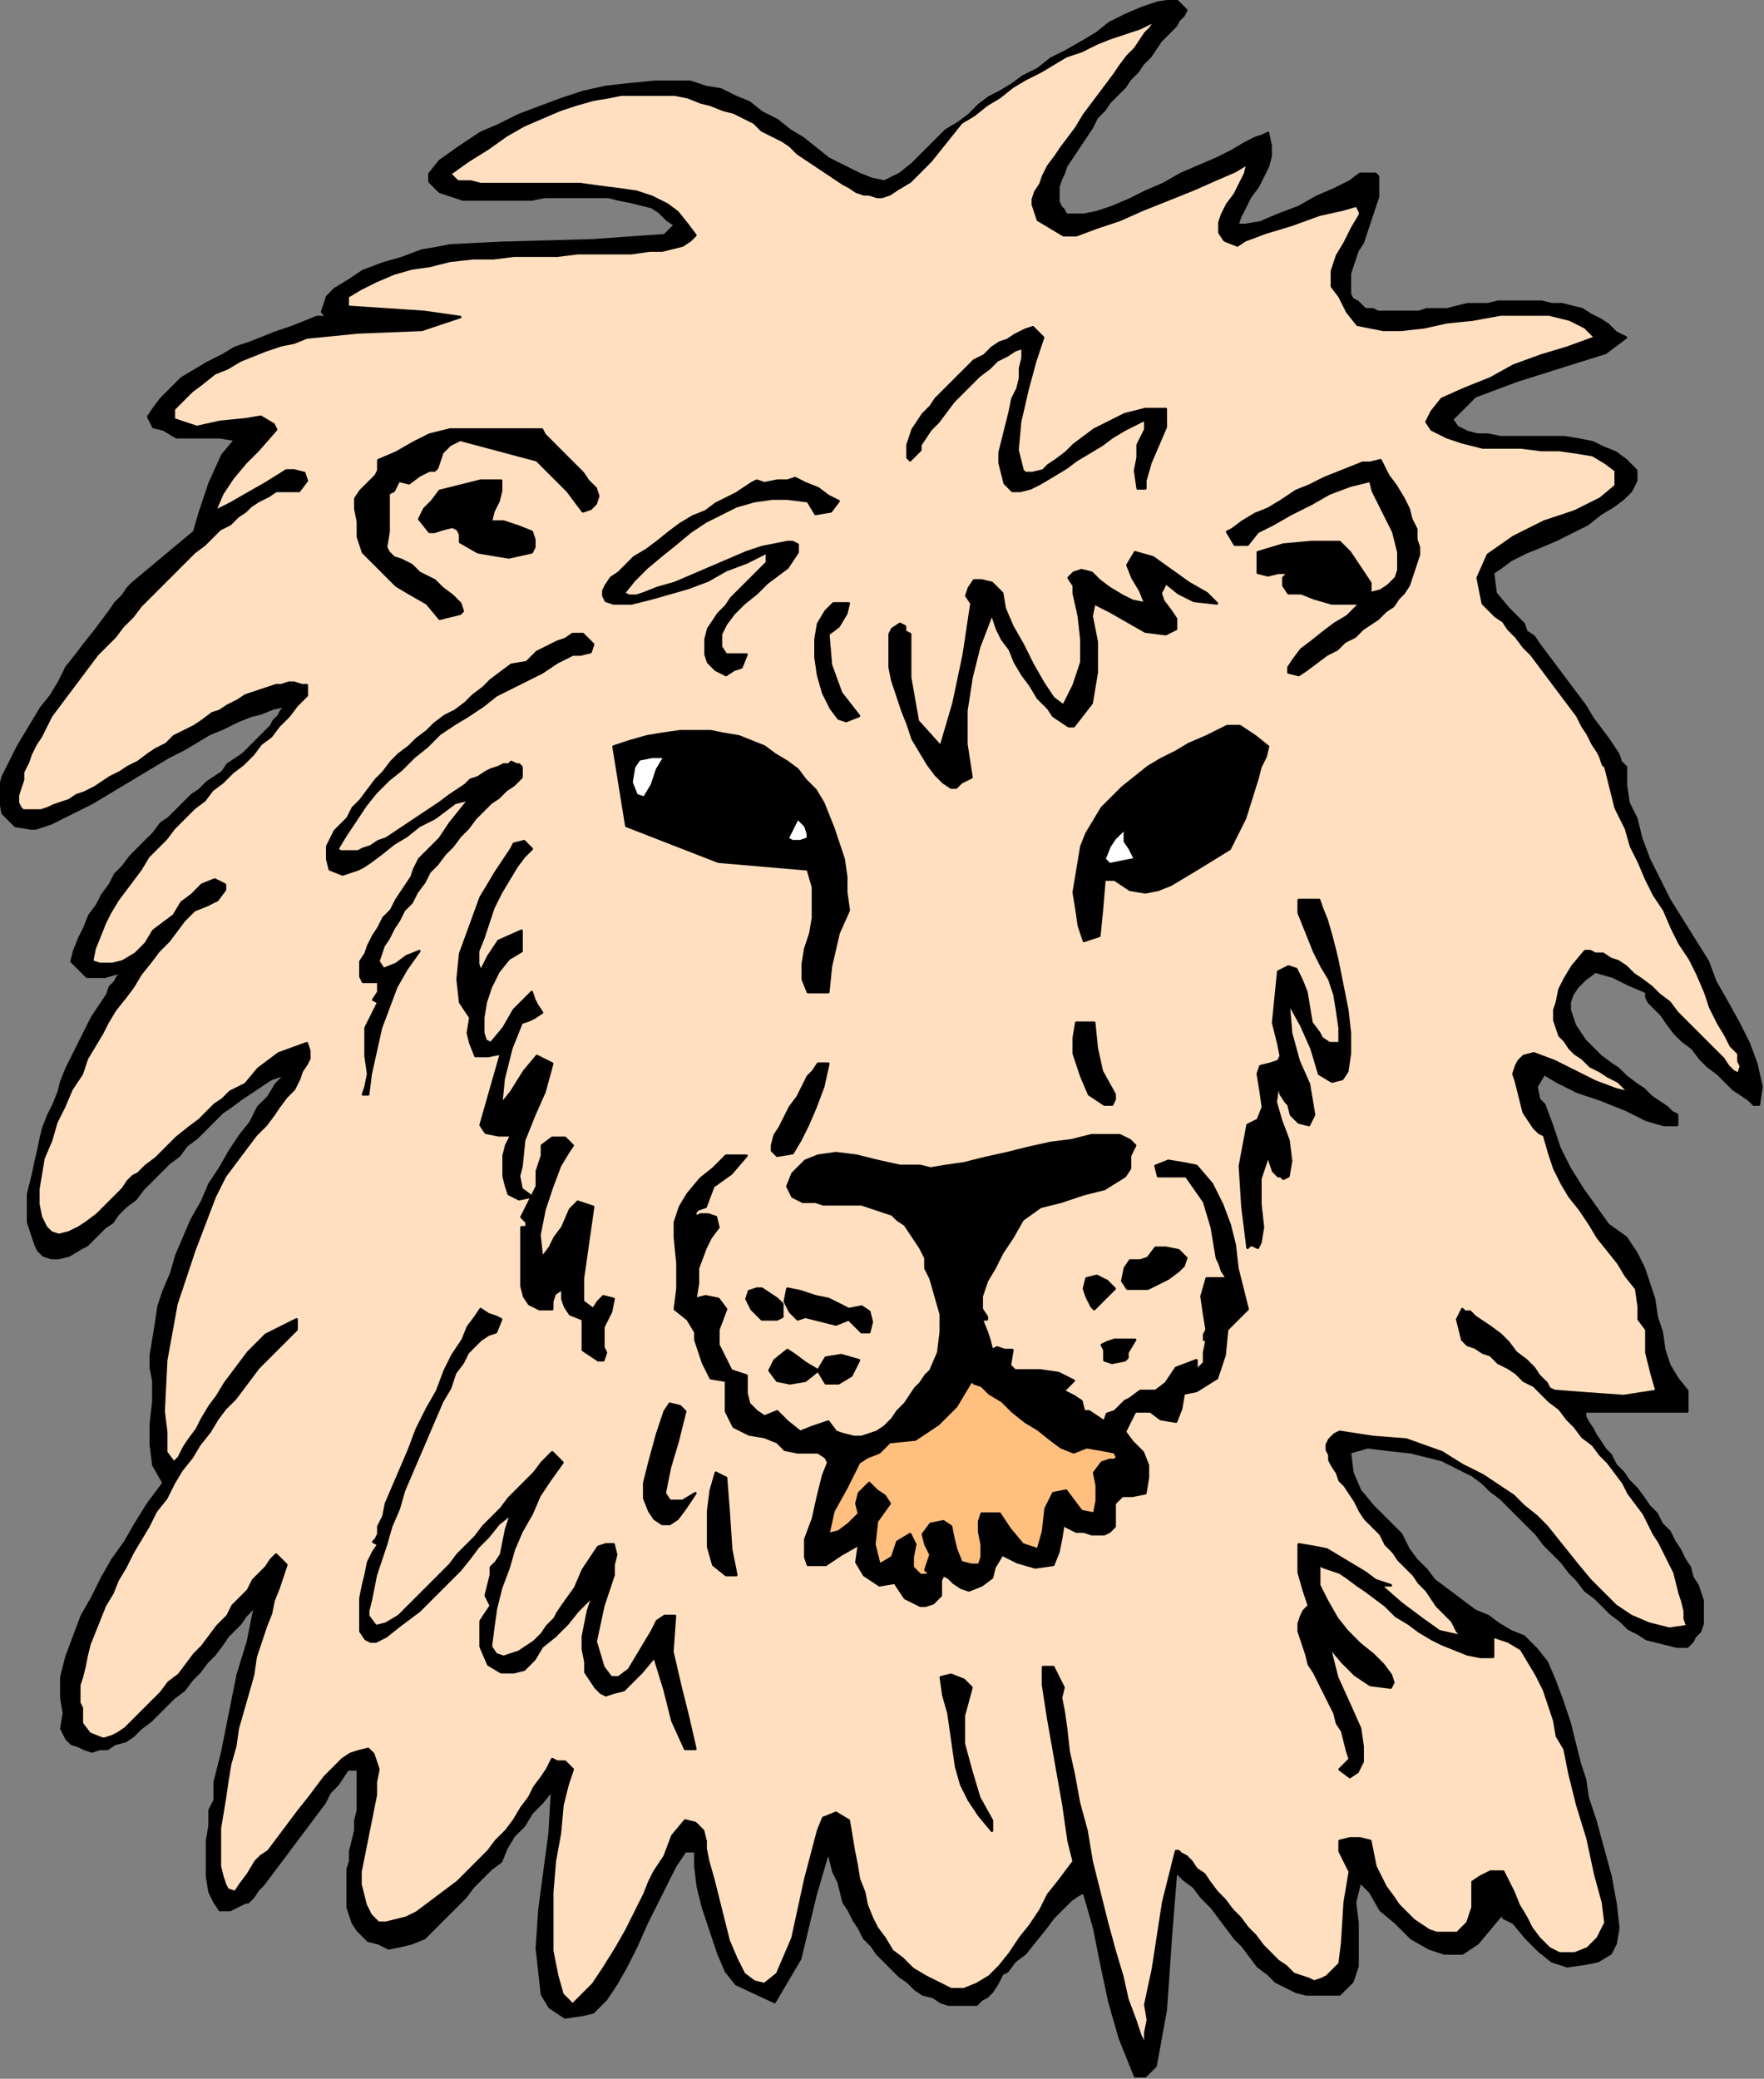
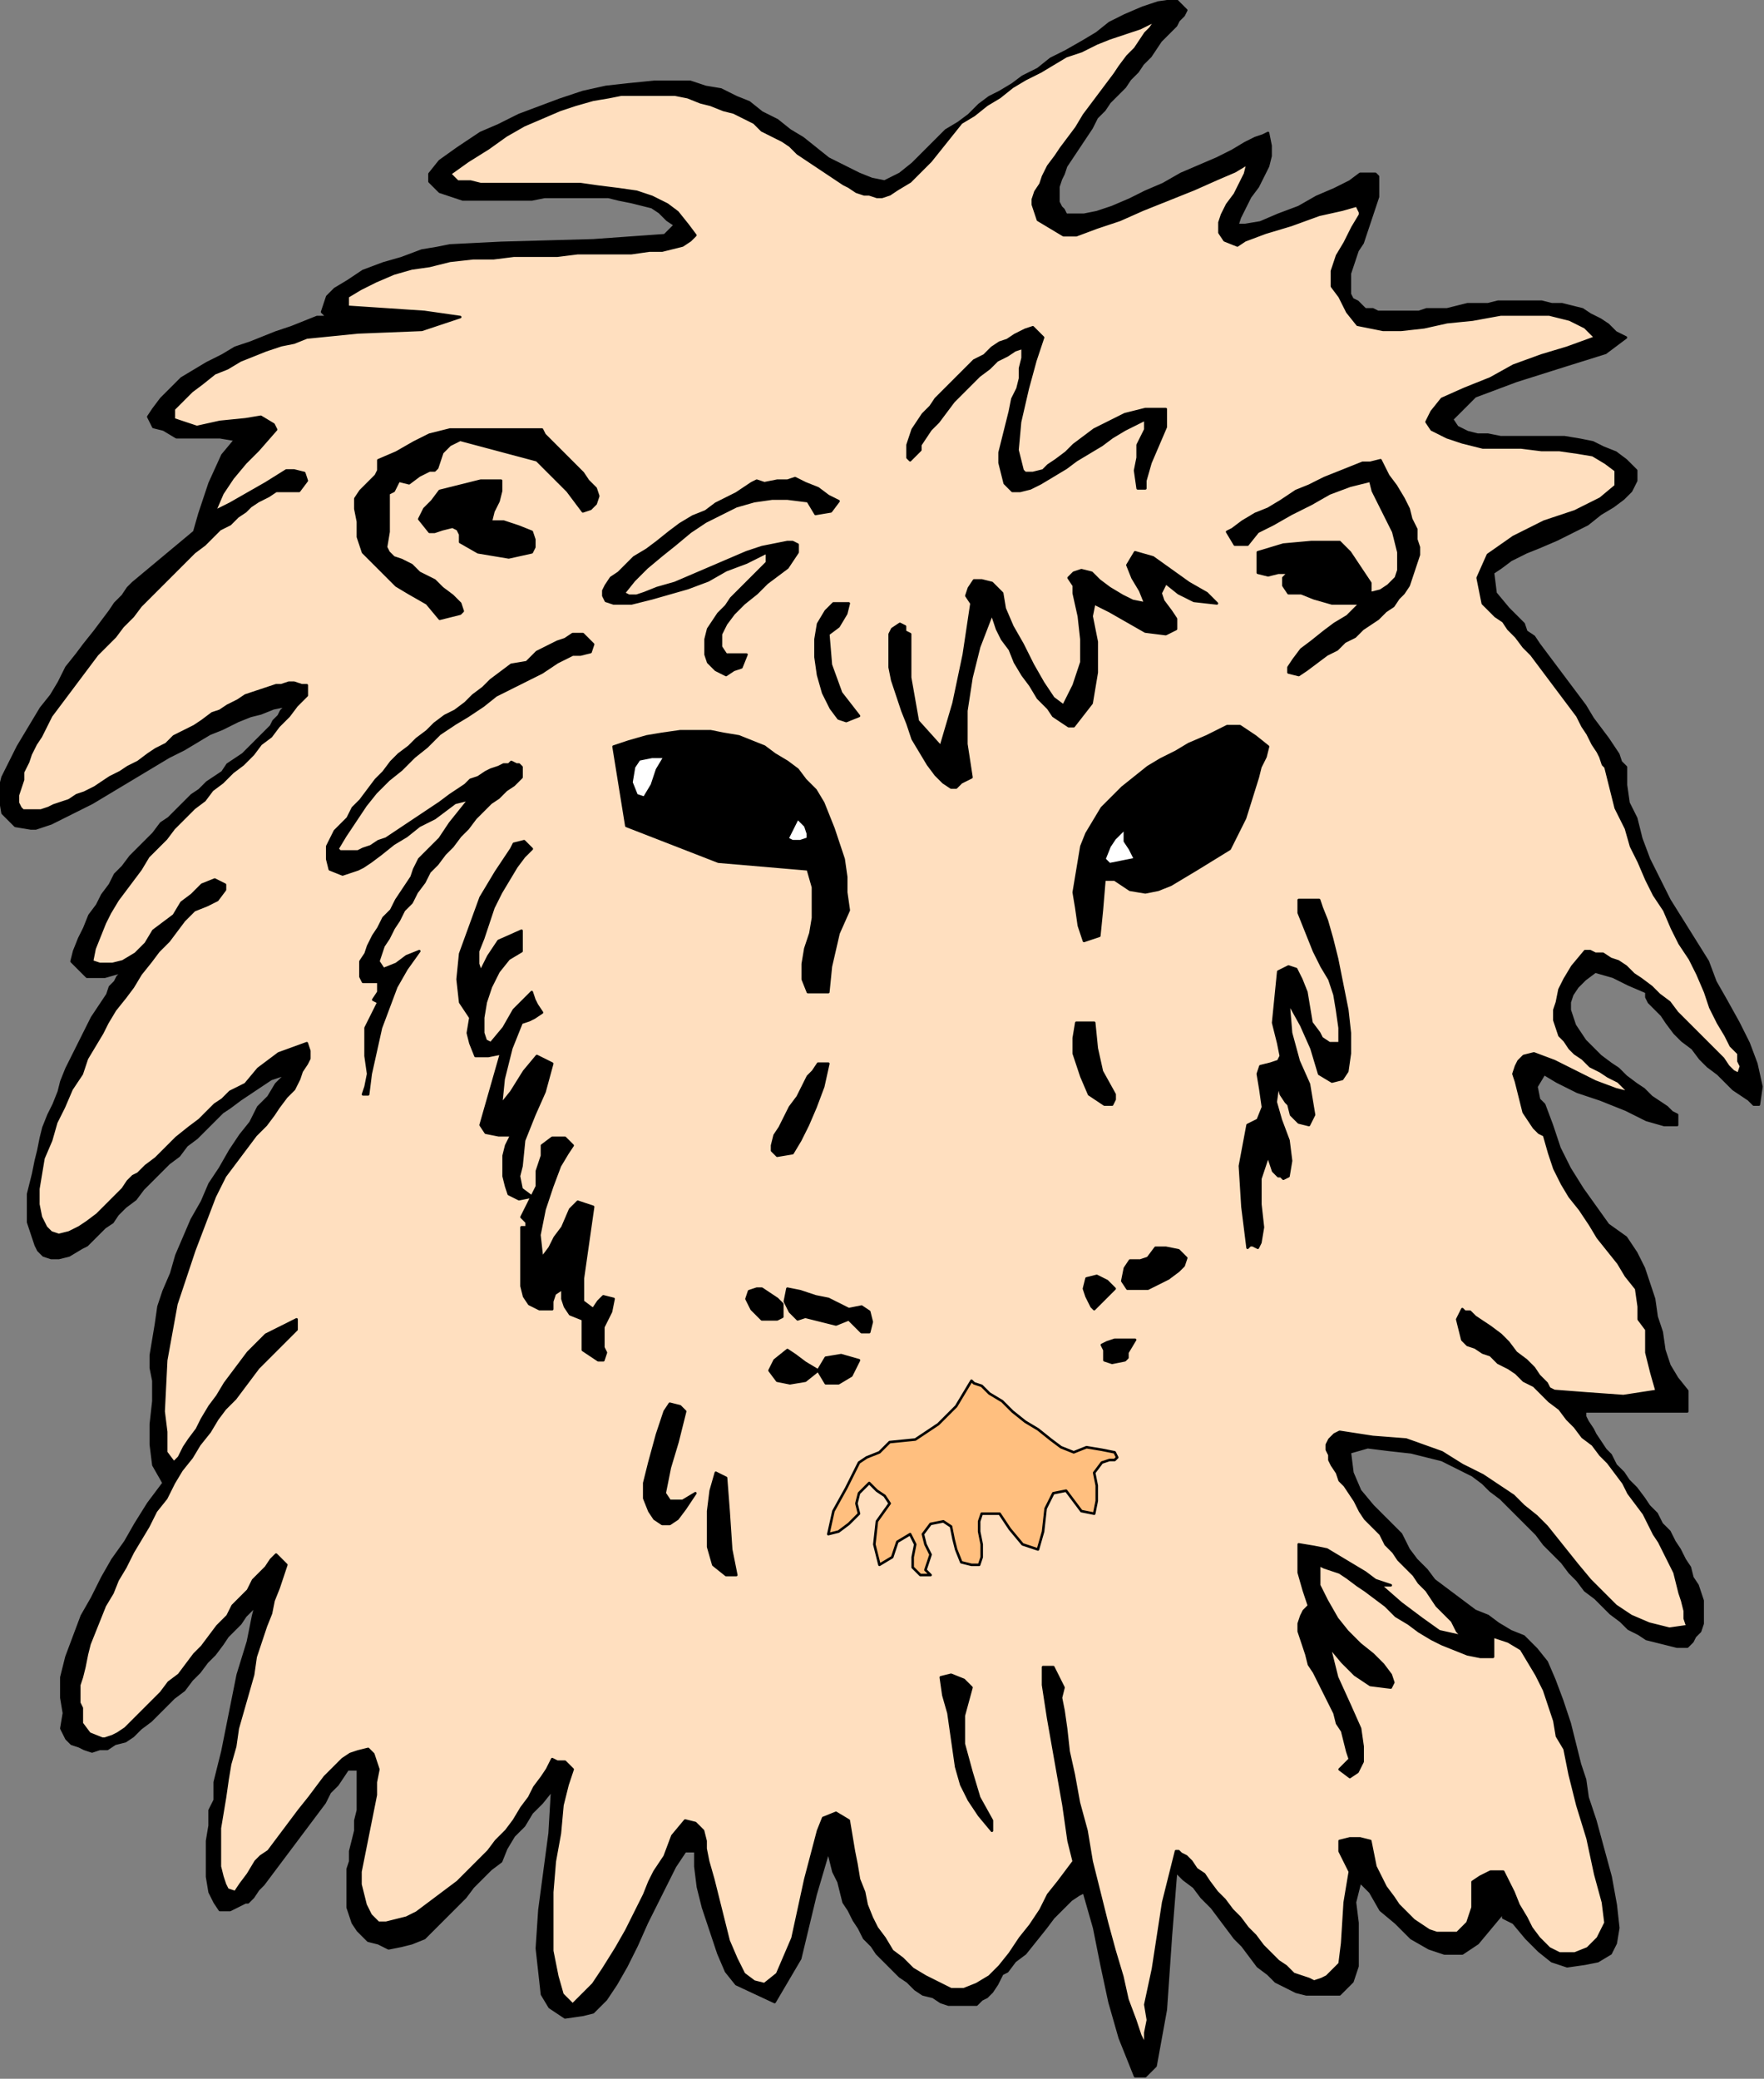
<svg xmlns="http://www.w3.org/2000/svg" xmlns:ns1="http://sodipodi.sourceforge.net/DTD/sodipodi-0.dtd" xmlns:ns2="http://www.inkscape.org/namespaces/inkscape" version="1.0" width="116.84mm" height="137.668mm" id="svg69" ns1:docname="ANSSG177.WMF">
  <rect width="100%" height="100%" fill="#808080" stroke="none" />
  <ns1:namedview pagecolor="#ffffff" bordercolor="#666666" borderopacity="1" objecttolerance="10" gridtolerance="10" guidetolerance="10" ns2:pageopacity="0" ns2:pageshadow="2" ns2:window-width="640" ns2:window-height="480" id="namedview71" />
  <defs id="defs3">
    <pattern id="WMFhbasepattern" patternUnits="userSpaceOnUse" width="6" height="6" x="0" y="0" />
  </defs>
  <path style="fill:#000000;fill-rule:evenodd;fill-opacity:1;stroke:#000000;stroke-width:0.64px;stroke-linecap:round;stroke-linejoin:round;stroke-miterlimit:4;stroke-dasharray:none;stroke-opacity:1;" d="  M 296.96,2.56   L 296.32,3.84   L 295.04,5.12   L 294.4,6.4   L 293.12,7.68   L 291.84,8.96   L 290.56,10.24   L 289.28,12.16   L 288,14.08   L 286.08,16   L 284.8,17.92   L 282.88,19.84   L 281.6,21.76   L 279.68,23.68   L 277.76,25.6   L 276.48,27.52   L 274.56,29.44   L 273.28,32   L 272,33.92   L 270.72,35.84   L 269.44,37.76   L 268.16,39.68   L 266.88,41.6   L 266.24,43.52   L 265.6,44.8   L 264.96,46.72   L 264.96,48   L 264.96,49.28   L 264.96,50.56   L 265.6,51.84   L 266.24,52.48   L 266.88,53.76   L 268.8,53.76   L 268.8,53.76   L 271.36,53.76   L 274.56,53.12   L 278.4,51.84   L 282.88,49.92   L 286.72,48   L 291.2,46.08   L 295.68,43.52   L 300.16,41.6   L 304.64,39.68   L 308.48,37.76   L 311.68,35.84   L 314.24,34.56   L 316.16,33.92   L 317.44,33.28   L 317.44,33.28   L 318.08,36.48   L 318.08,39.04   L 317.44,41.6   L 316.16,44.16   L 314.88,46.72   L 312.96,49.28   L 311.68,51.84   L 310.4,54.4   L 309.76,56.32   L 309.76,56.32   L 311.68,56.32   L 315.52,55.68   L 320,53.76   L 325.12,51.84   L 329.6,49.28   L 334.08,47.36   L 337.92,45.44   L 340.48,43.52   L 340.48,43.52   L 341.76,43.52   L 343.04,43.52   L 344.32,43.52   L 344.96,44.16   L 344.96,45.44   L 344.96,46.08   L 344.96,48   L 344.96,49.28   L 344.32,51.2   L 343.68,53.12   L 343.04,55.04   L 342.4,56.96   L 341.76,58.88   L 341.12,60.8   L 339.84,62.72   L 339.2,64.64   L 338.56,66.56   L 337.92,68.48   L 337.92,69.76   L 337.92,71.04   L 337.92,71.68   L 337.92,71.68   L 337.92,73.6   L 338.56,74.88   L 339.84,75.52   L 341.12,76.8   L 341.76,77.44   L 343.68,77.44   L 344.96,78.08   L 346.88,78.08   L 348.8,78.08   L 350.72,78.08   L 352.64,78.08   L 355.2,78.08   L 357.12,77.44   L 359.68,77.44   L 362.24,77.44   L 364.8,76.8   L 367.36,76.16   L 369.92,76.16   L 372.48,76.16   L 375.04,75.52   L 378.24,75.52   L 380.8,75.52   L 383.36,75.52   L 385.92,75.52   L 388.48,76.16   L 391.04,76.16   L 393.6,76.8   L 396.16,77.44   L 398.08,78.72   L 400.64,80   L 402.56,81.28   L 404.48,83.2   L 407.04,84.48   L 407.04,84.48   L 401.92,88.32   L 391.68,91.52   L 379.52,95.36   L 369.28,99.2   L 363.52,104.96   L 363.52,104.96   L 364.8,106.88   L 367.36,108.16   L 369.92,108.8   L 372.48,108.8   L 375.68,109.44   L 378.24,109.44   L 382.08,109.44   L 385.28,109.44   L 388.48,109.44   L 391.68,109.44   L 395.52,110.08   L 398.72,110.72   L 401.28,112   L 404.48,113.28   L 407.04,115.2   L 409.6,117.76   L 409.6,117.76   L 409.6,120.32   L 408.32,122.88   L 406.4,124.8   L 403.84,126.72   L 400.64,128.64   L 397.44,131.2   L 393.6,133.12   L 389.76,135.04   L 385.28,136.96   L 382.08,138.24   L 378.24,140.16   L 375.68,142.08   L 373.76,143.36   L 373.76,143.36   L 374.4,148.48   L 377.6,152.32   L 381.44,156.16   L 381.44,156.16   L 382.08,158.08   L 384,159.36   L 385.28,161.28   L 387.2,163.84   L 389.12,166.4   L 391.04,168.96   L 392.96,171.52   L 394.88,174.08   L 396.8,176.64   L 398.72,179.84   L 400.64,182.4   L 402.56,184.96   L 403.84,186.88   L 405.12,188.8   L 405.76,190.72   L 407.04,192   L 407.04,192   L 407.04,196.48   L 407.68,200.96   L 409.6,204.8   L 409.6,204.8   L 410.88,209.92   L 412.8,215.04   L 415.36,220.16   L 417.92,225.28   L 421.12,230.4   L 424.32,235.52   L 427.52,240.64   L 427.52,240.64   L 429.44,245.76   L 432,250.24   L 435.2,256   L 437.76,261.12   L 437.76,261.12   L 439.68,266.24   L 440.96,272   L 440.32,276.48   L 440.32,276.48   L 439.04,276.48   L 437.76,275.2   L 435.84,273.92   L 433.92,272.64   L 432,270.72   L 430.08,268.8   L 427.52,266.88   L 425.6,264.96   L 423.68,262.4   L 421.12,260.48   L 419.2,258.56   L 417.28,256   L 416,254.08   L 414.08,252.16   L 412.8,250.88   L 412.16,249.6   L 412.16,248.32   L 412.16,248.32   L 407.68,246.4   L 403.84,244.48   L 399.36,243.2   L 399.36,243.2   L 396.8,245.12   L 394.88,247.04   L 393.6,248.96   L 392.96,250.88   L 392.96,252.8   L 393.6,254.72   L 394.24,256.64   L 395.52,258.56   L 396.8,260.48   L 398.72,262.4   L 400.64,264.32   L 403.2,266.24   L 405.12,267.52   L 407.04,269.44   L 409.6,271.36   L 411.52,272.64   L 413.44,274.56   L 415.36,275.84   L 417.28,277.12   L 418.56,278.4   L 419.84,279.04   L 419.84,279.04   L 419.84,281.6   L 416.64,281.6   L 412.16,280.32   L 407.04,277.76   L 400.64,275.2   L 394.88,273.28   L 389.76,270.72   L 386.56,268.8   L 386.56,268.8   L 384.64,272   L 385.28,275.2   L 386.56,276.48   L 386.56,276.48   L 388.48,281.6   L 390.4,287.36   L 392.96,292.48   L 396.16,297.6   L 399.36,302.08   L 402.56,306.56   L 407.04,309.76   L 407.04,309.76   L 409.6,313.6   L 411.52,317.44   L 412.8,321.28   L 414.08,325.12   L 414.72,329.6   L 416,333.44   L 416.64,337.92   L 417.92,341.76   L 419.84,344.96   L 422.4,348.16   L 422.4,348.16   L 422.4,353.28   L 396.8,353.28   L 396.8,354.56   L 397.44,355.84   L 398.72,357.76   L 399.36,359.04   L 400.64,360.96   L 401.92,362.88   L 403.2,364.16   L 404.48,366.72   L 406.4,368.64   L 407.68,370.56   L 409.6,372.48   L 411.52,375.04   L 412.8,376.96   L 414.72,378.88   L 416,381.44   L 417.92,383.36   L 419.2,385.92   L 420.48,387.84   L 421.76,390.4   L 423.04,392.32   L 423.68,394.88   L 424.96,396.8   L 425.6,398.72   L 426.24,400.64   L 426.24,402.56   L 426.24,404.48   L 426.24,406.4   L 425.6,408.32   L 424.32,409.6   L 423.68,410.88   L 422.4,412.16   L 422.4,412.16   L 419.84,412.16   L 417.28,411.52   L 414.72,410.88   L 412.16,410.24   L 410.24,408.96   L 407.68,407.68   L 405.76,405.76   L 403.2,403.84   L 401.28,401.92   L 399.36,400   L 396.8,398.08   L 394.88,395.52   L 392.96,393.6   L 391.04,391.04   L 388.48,388.48   L 386.56,386.56   L 384.64,384   L 382.08,381.44   L 380.16,379.52   L 377.6,376.96   L 375.68,375.04   L 373.12,373.12   L 371.2,371.2   L 368.64,369.28   L 366.08,368   L 363.52,366.72   L 360.96,365.44   L 358.4,364.8   L 355.84,364.16   L 353.28,363.52   L 353.28,363.52   L 347.52,362.88   L 342.4,362.24   L 337.92,363.52   L 337.92,363.52   L 338.56,368.64   L 340.48,373.12   L 343.68,376.96   L 347.52,380.8   L 350.72,384   L 350.72,384   L 352.64,387.84   L 354.56,390.4   L 357.12,392.96   L 359.04,395.52   L 361.6,397.44   L 364.16,399.36   L 366.72,401.28   L 369.28,403.2   L 372.48,404.48   L 375.04,406.4   L 378.24,408.32   L 381.44,409.6   L 381.44,409.6   L 384.64,412.8   L 387.2,416   L 389.12,420.48   L 391.04,425.6   L 392.96,431.36   L 394.24,436.48   L 395.52,441.6   L 396.8,445.44   L 396.8,445.44   L 397.44,449.92   L 399.36,455.68   L 401.28,462.72   L 403.2,469.76   L 404.48,476.8   L 405.12,482.56   L 404.48,486.4   L 404.48,486.4   L 403.2,488.96   L 400,490.88   L 396.8,491.52   L 396.8,491.52   L 392.32,492.16   L 388.48,490.88   L 385.28,488.32   L 382.08,485.12   L 378.88,481.28   L 378.88,481.28   L 377.6,480.64   L 376.32,480   L 376.32,478.72   L 376.32,478.72   L 373.12,482.56   L 369.92,486.4   L 366.08,488.96   L 366.08,488.96   L 361.6,488.96   L 357.76,487.68   L 353.28,485.12   L 349.44,481.28   L 345.6,478.08   L 343.04,473.6   L 343.04,473.6   L 340.48,471.04   L 339.2,476.16   L 339.84,481.28   L 339.84,487.04   L 339.84,492.16   L 338.56,496   L 335.36,499.2   L 330.24,499.2   L 330.24,499.2   L 327.04,499.2   L 324.48,498.56   L 321.92,497.28   L 319.36,496   L 317.44,494.08   L 314.88,492.16   L 312.96,489.6   L 311.04,487.04   L 309.12,485.12   L 307.2,482.56   L 305.28,480   L 303.36,477.44   L 300.8,474.88   L 298.88,472.32   L 296.32,470.4   L 294.4,468.48   L 294.4,468.48   L 293.12,484.48   L 291.84,503.04   L 289.28,517.12   L 289.28,517.12   L 288,518.4   L 286.72,519.68   L 284.16,519.68   L 284.16,519.68   L 280.32,510.08   L 277.76,501.12   L 275.84,492.16   L 273.92,482.56   L 271.36,473.6   L 271.36,473.6   L 270.08,474.24   L 268.16,475.52   L 266.24,477.44   L 263.68,480   L 261.76,482.56   L 259.2,485.76   L 256.64,488.96   L 254.08,490.88   L 252.16,493.44   L 250.88,494.08   L 250.88,494.08   L 249.6,496.64   L 248.32,498.56   L 247.04,499.84   L 245.76,500.48   L 244.48,501.76   L 242.56,501.76   L 241.28,501.76   L 239.36,501.76   L 237.44,501.76   L 235.52,501.12   L 233.6,499.84   L 231.04,499.2   L 229.12,497.92   L 227.2,496   L 225.28,494.72   L 223.36,492.8   L 221.44,490.88   L 219.52,488.96   L 218.24,487.04   L 216.32,485.12   L 215.04,482.56   L 213.76,480.64   L 212.48,478.08   L 211.2,476.16   L 210.56,473.6   L 209.92,471.04   L 209.92,471.04   L 208.64,468.48   L 208,465.92   L 207.36,463.36   L 207.36,463.36   L 204.16,474.24   L 200.32,490.24   L 193.92,501.12   L 184.32,496.64   L 184.32,496.64   L 181.76,493.44   L 179.84,488.96   L 177.92,483.2   L 176,477.44   L 174.72,472.32   L 174.08,467.2   L 174.08,463.36   L 174.08,463.36   L 171.52,463.36   L 168.96,467.2   L 167.04,471.04   L 164.48,476.16   L 161.92,481.28   L 159.36,487.04   L 156.8,492.16   L 154.24,496.64   L 151.68,500.48   L 148.48,503.68   L 145.92,504.32   L 145.92,504.32   L 141.44,504.96   L 137.6,502.4   L 135.68,499.2   L 135.68,499.2   L 134.4,487.68   L 135.04,478.08   L 136.32,468.48   L 137.6,458.88   L 138.24,448   L 138.24,448   L 135.68,451.2   L 133.12,453.76   L 131.2,456.96   L 128.64,459.52   L 126.72,462.72   L 125.44,465.92   L 125.44,465.92   L 122.88,467.84   L 120.96,469.76   L 118.4,472.32   L 116.48,474.88   L 113.92,477.44   L 111.36,480   L 108.8,482.56   L 106.24,485.12   L 103.04,486.4   L 100.48,487.04   L 97.28,487.68   L 94.72,486.4   L 94.72,486.4   L 92.16,485.76   L 90.88,484.48   L 89.6,483.2   L 88.32,481.28   L 87.68,479.36   L 87.04,477.44   L 87.04,475.52   L 87.04,472.96   L 87.04,470.4   L 87.04,467.84   L 87.68,465.92   L 87.68,463.36   L 88.32,460.8   L 88.96,458.24   L 88.96,455.68   L 89.6,453.12   L 89.6,450.56   L 89.6,448.64   L 89.6,446.72   L 89.6,444.8   L 89.6,442.88   L 89.6,442.88   L 87.04,442.88   L 85.76,444.8   L 84.48,446.72   L 82.56,448.64   L 81.28,451.2   L 79.36,453.76   L 77.44,456.32   L 75.52,458.88   L 73.6,461.44   L 71.68,464   L 69.76,466.56   L 67.84,469.12   L 65.92,471.68   L 64.64,472.96   L 63.36,474.88   L 62.08,476.16   L 61.44,476.16   L 61.44,476.16   L 57.6,478.08   L 55.04,478.08   L 53.76,476.16   L 52.48,473.6   L 51.84,469.76   L 51.84,465.28   L 51.84,460.8   L 52.48,456.96   L 52.48,453.12   L 53.76,450.56   L 53.76,450.56   L 53.76,450.56   L 53.76,446.08   L 55.68,438.4   L 57.6,428.8   L 59.52,419.2   L 62.08,410.88   L 63.36,404.48   L 64,401.92   L 64,401.92   L 62.72,403.2   L 61.44,404.48   L 60.16,406.4   L 58.88,407.68   L 56.96,409.6   L 55.68,411.52   L 53.76,414.08   L 51.84,416   L 49.92,418.56   L 48,420.48   L 46.08,423.04   L 43.52,424.96   L 41.6,426.88   L 39.68,428.8   L 37.76,430.72   L 35.2,432.64   L 33.28,434.56   L 31.36,435.84   L 28.8,436.48   L 26.88,437.76   L 24.96,437.76   L 23.04,438.4   L 21.12,437.76   L 19.84,437.12   L 17.92,436.48   L 16.64,435.2   L 15.36,432.64   L 15.36,432.64   L 16,428.8   L 15.36,424.96   L 15.36,419.84   L 15.36,419.84   L 16.64,414.72   L 18.56,409.6   L 20.48,404.48   L 23.04,400   L 25.6,394.88   L 28.16,390.4   L 31.36,385.92   L 33.92,381.44   L 37.12,376.32   L 40.96,371.2   L 40.96,371.2   L 38.4,366.72   L 37.76,361.6   L 37.76,356.48   L 38.4,350.72   L 38.4,345.6   L 38.4,345.6   L 37.76,342.4   L 37.76,339.2   L 38.4,335.36   L 39.04,331.52   L 39.68,327.04   L 40.96,323.2   L 42.88,318.72   L 44.16,314.24   L 46.08,309.76   L 48,305.28   L 50.56,300.8   L 52.48,296.32   L 55.04,292.48   L 57.6,288   L 60.16,284.16   L 62.72,280.96   L 64.64,277.12   L 67.2,274.56   L 69.12,271.36   L 71.68,268.8   L 71.68,268.8   L 69.76,269.44   L 67.84,270.08   L 65.92,271.36   L 64,272.64   L 62.08,273.92   L 60.16,275.2   L 57.6,277.12   L 55.68,278.4   L 53.76,280.32   L 51.2,282.88   L 49.28,284.8   L 46.72,286.72   L 44.8,289.28   L 42.24,291.2   L 40.32,293.12   L 37.76,295.68   L 35.84,297.6   L 33.92,300.16   L 31.36,302.08   L 29.44,304   L 28.16,305.92   L 26.24,307.2   L 24.32,309.12   L 23.04,310.4   L 21.76,311.68   L 20.48,312.32   L 20.48,312.32   L 17.28,314.24   L 14.72,314.88   L 12.8,314.88   L 12.8,314.88   L 10.88,314.24   L 9.6,312.96   L 8.96,311.68   L 8.32,309.76   L 7.68,307.84   L 7.04,305.92   L 7.04,304   L 7.04,301.44   L 7.04,298.88   L 7.68,296.32   L 8.32,293.76   L 8.96,290.56   L 9.6,288   L 10.24,284.8   L 10.88,282.24   L 12.16,279.04   L 13.44,276.48   L 14.72,273.28   L 15.36,270.72   L 16.64,267.52   L 17.92,264.96   L 19.2,262.4   L 20.48,259.84   L 21.76,257.28   L 23.04,254.72   L 24.32,252.8   L 25.6,250.88   L 26.88,248.96   L 27.52,247.04   L 28.8,245.76   L 29.44,244.48   L 30.72,243.2   L 30.72,243.2   L 26.24,244.48   L 21.76,244.48   L 17.92,240.64   L 17.92,240.64   L 18.56,238.08   L 19.84,234.88   L 21.12,232.32   L 22.4,229.12   L 24.32,226.56   L 25.6,224   L 27.52,221.44   L 28.8,218.88   L 30.72,216.96   L 32.64,214.4   L 34.56,212.48   L 36.48,210.56   L 38.4,208.64   L 40.32,206.08   L 42.24,204.8   L 44.16,202.88   L 46.08,200.96   L 48,199.04   L 49.92,197.76   L 51.84,195.84   L 53.76,194.56   L 55.68,193.28   L 56.96,191.36   L 58.88,190.08   L 60.8,188.8   L 62.08,187.52   L 63.36,186.24   L 65.28,184.32   L 66.56,183.04   L 67.84,181.76   L 68.48,180.48   L 69.76,179.2   L 70.4,177.92   L 71.68,176.64   L 71.68,176.64   L 68.48,177.28   L 65.28,178.56   L 62.72,179.2   L 59.52,180.48   L 55.68,182.4   L 52.48,183.68   L 49.28,185.6   L 46.08,187.52   L 42.24,189.44   L 39.04,191.36   L 35.84,193.28   L 32.64,195.2   L 29.44,197.12   L 26.24,199.04   L 23.04,200.96   L 20.48,202.24   L 17.92,203.52   L 15.36,204.8   L 12.8,206.08   L 10.88,206.72   L 8.96,207.36   L 7.68,207.36   L 7.68,207.36   L 3.84,206.72   L 0.64,203.52   L 0,199.68   L 0,199.68   L 0,198.4   L 0,197.12   L 0.64,194.56   L 1.92,192   L 3.2,189.44   L 4.48,186.88   L 6.4,183.68   L 8.32,180.48   L 10.24,177.28   L 12.8,174.08   L 14.72,170.88   L 16.64,167.04   L 19.2,163.84   L 21.12,161.28   L 23.68,158.08   L 25.6,155.52   L 27.52,152.96   L 28.8,151.04   L 30.72,149.12   L 32,147.2   L 33.28,145.92   L 33.28,145.92   L 48.64,133.12   L 49.92,128.64   L 52.48,120.96   L 55.68,113.92   L 58.88,110.08   L 58.88,110.08   L 55.04,109.44   L 51.84,109.44   L 48,109.44   L 44.16,109.44   L 40.96,107.52   L 40.96,107.52   L 38.4,106.88   L 37.12,104.32   L 38.4,102.4   L 38.4,102.4   L 40.32,99.84   L 42.88,97.28   L 45.44,94.72   L 48.64,92.8   L 51.84,90.88   L 55.68,88.96   L 58.88,87.04   L 62.72,85.76   L 65.92,84.48   L 69.12,83.2   L 72.96,81.92   L 76.16,80.64   L 79.36,79.36   L 79.36,79.36   L 81.92,79.36   L 80.64,78.08   L 81.28,76.16   L 81.92,74.24   L 81.92,74.24   L 83.84,72.32   L 87.04,70.4   L 90.88,67.84   L 96,65.92   L 100.48,64.64   L 105.6,62.72   L 109.44,62.08   L 112.64,61.44   L 112.64,61.44   L 125.44,60.8   L 148.48,60.16   L 166.4,58.88   L 166.4,58.88   L 168.96,56.32   L 167.04,55.04   L 165.12,53.12   L 163.2,51.84   L 160.64,51.2   L 158.08,50.56   L 154.88,49.92   L 152.32,49.28   L 149.12,49.28   L 145.92,49.28   L 142.72,49.28   L 139.52,49.28   L 136.32,49.28   L 133.12,49.92   L 129.92,49.92   L 126.72,49.92   L 124.16,49.92   L 120.96,49.92   L 118.4,49.92   L 115.84,49.92   L 113.92,49.28   L 112,48.64   L 110.08,48   L 108.8,46.72   L 107.52,45.44   L 107.52,43.52   L 107.52,43.52   L 110.08,40.32   L 114.56,37.12   L 120.32,33.28   L 120.32,33.28   L 124.8,31.36   L 129.92,28.8   L 135.04,26.88   L 140.16,24.96   L 145.92,23.04   L 151.68,21.76   L 157.44,21.12   L 163.84,20.48   L 163.84,20.48   L 168.32,20.48   L 172.8,20.48   L 176.64,21.76   L 180.48,22.4   L 184.32,24.32   L 187.52,25.6   L 190.72,28.16   L 194.56,30.08   L 197.76,32.64   L 200.96,34.56   L 204.16,37.12   L 207.36,39.68   L 211.2,41.6   L 215.04,43.52   L 215.04,43.52   L 218.24,44.8   L 221.44,45.44   L 225.28,43.52   L 225.28,43.52   L 228.48,40.96   L 231.68,37.76   L 234.24,35.2   L 236.8,32.64   L 240,30.72   L 242.56,28.8   L 245.12,26.24   L 247.68,24.32   L 250.24,23.04   L 253.44,21.12   L 256,19.2   L 259.84,17.28   L 263.04,14.72   L 266.88,12.8   L 271.36,10.24   L 271.36,10.24   L 274.56,8.32   L 277.76,5.76   L 281.6,3.84   L 286.08,1.92   L 289.92,0.64   L 294.4,0   L 294.4,0   L 296.96,2.56  z " id="path5" />
  <path style="fill:#ffdfbf;fill-rule:evenodd;fill-opacity:1;stroke:#000000;stroke-width:0.64px;stroke-linecap:round;stroke-linejoin:round;stroke-miterlimit:4;stroke-dasharray:none;stroke-opacity:1;" d="  M 289.28,5.12   L 288,7.04   L 286.72,8.32   L 285.44,10.24   L 284.16,12.16   L 282.24,14.08   L 280.32,16.64   L 279.04,18.56   L 277.12,21.12   L 275.2,23.68   L 273.28,26.24   L 271.36,28.8   L 269.44,32   L 267.52,34.56   L 265.6,37.12   L 264.32,39.04   L 262.4,41.6   L 261.12,44.16   L 260.48,46.08   L 259.2,48   L 258.56,49.92   L 258.56,51.2   L 258.56,51.2   L 259.84,55.04   L 263.04,56.96   L 266.24,58.88   L 266.24,58.88   L 269.44,58.88   L 274.56,56.96   L 280.32,55.04   L 286.08,52.48   L 292.48,49.92   L 298.88,47.36   L 304.64,44.8   L 309.12,42.88   L 312.32,40.96   L 312.32,40.96   L 311.68,43.52   L 310.4,46.08   L 309.12,48.64   L 307.2,51.2   L 305.92,53.76   L 305.28,55.68   L 305.28,58.24   L 306.56,60.16   L 309.76,61.44   L 309.76,61.44   L 311.68,60.16   L 316.8,58.24   L 323.2,56.32   L 330.24,53.76   L 336,52.48   L 340.48,51.2   L 340.48,51.2   L 339.84,51.84   L 340.48,53.12   L 340.48,53.76   L 340.48,53.76   L 338.56,56.96   L 336.64,60.8   L 334.72,64   L 333.44,67.84   L 333.44,71.68   L 335.36,74.24   L 335.36,74.24   L 337.28,78.08   L 339.84,81.28   L 343.04,81.92   L 343.04,81.92   L 346.24,82.56   L 350.72,82.56   L 356.48,81.92   L 362.24,80.64   L 368.64,80   L 375.68,78.72   L 382.08,78.72   L 387.84,78.72   L 392.96,80   L 396.8,81.92   L 399.36,84.48   L 399.36,84.48   L 392.32,87.04   L 385.92,88.96   L 378.88,91.52   L 373.12,94.72   L 366.72,97.28   L 360.96,99.84   L 360.96,99.84   L 358.4,103.04   L 357.12,105.6   L 358.4,107.52   L 358.4,107.52   L 362.24,109.44   L 366.08,110.72   L 371.2,112   L 375.68,112   L 380.8,112   L 385.92,112.64   L 390.4,112.64   L 394.88,113.28   L 398.72,113.92   L 401.92,115.84   L 404.48,117.76   L 404.48,117.76   L 404.48,121.6   L 400.64,124.8   L 394.24,128   L 386.56,130.56   L 378.88,134.4   L 372.48,138.88   L 369.92,144.64   L 371.2,151.04   L 371.2,151.04   L 371.84,151.68   L 373.12,152.96   L 374.4,154.24   L 376.32,155.52   L 377.6,157.44   L 379.52,159.36   L 381.44,161.92   L 383.36,163.84   L 385.28,166.4   L 387.2,168.96   L 389.12,171.52   L 391.04,174.08   L 392.96,176.64   L 394.88,179.2   L 396.16,181.76   L 397.44,183.68   L 398.72,186.24   L 400,188.16   L 400.64,189.44   L 401.28,191.36   L 401.92,192   L 401.92,192   L 403.2,197.12   L 404.48,202.24   L 407.04,207.36   L 407.04,207.36   L 408.32,211.84   L 410.24,215.68   L 412.16,220.16   L 414.08,224   L 416.64,227.84   L 418.56,232.32   L 420.48,236.16   L 423.04,240   L 424.96,243.84   L 426.88,248.32   L 428.16,252.16   L 430.08,256   L 430.08,256   L 432,259.2   L 433.28,261.76   L 435.2,263.68   L 435.2,263.68   L 435.2,265.6   L 435.84,266.88   L 435.2,268.8   L 435.2,268.8   L 433.92,268.16   L 432.64,266.88   L 431.36,264.96   L 429.44,263.04   L 427.52,261.12   L 425.6,259.2   L 423.68,257.28   L 421.76,255.36   L 419.84,253.44   L 417.92,250.88   L 415.36,248.96   L 413.44,247.04   L 410.88,245.12   L 408.96,243.84   L 407.04,241.92   L 405.12,240.64   L 403.2,240   L 401.28,238.72   L 399.36,238.72   L 398.08,238.08   L 396.8,238.08   L 396.8,238.08   L 393.6,241.92   L 391.68,245.12   L 390.4,247.68   L 389.76,250.88   L 389.12,252.8   L 389.12,255.36   L 389.76,257.28   L 390.4,259.2   L 391.68,260.48   L 392.96,262.4   L 394.24,263.68   L 396.16,264.96   L 398.08,266.88   L 400.64,268.16   L 402.56,269.44   L 405.12,270.72   L 407.04,272.64   L 409.6,273.92   L 409.6,273.92   L 404.48,272.64   L 399.36,270.72   L 394.24,268.16   L 389.12,265.6   L 384,263.68   L 384,263.68   L 381.44,264.32   L 380.16,265.6   L 379.52,266.88   L 378.88,268.8   L 379.52,270.72   L 380.16,273.28   L 380.8,275.84   L 381.44,278.4   L 382.72,280.32   L 384,282.24   L 385.28,283.52   L 386.56,284.16   L 386.56,284.16   L 387.84,288.64   L 389.12,292.48   L 391.04,296.32   L 392.96,299.52   L 395.52,302.72   L 398.08,306.56   L 400,309.76   L 402.56,312.96   L 405.12,316.16   L 407.04,319.36   L 409.6,322.56   L 409.6,322.56   L 410.24,327.04   L 410.24,330.24   L 412.16,332.8   L 412.16,332.8   L 412.16,338.56   L 413.44,343.68   L 414.72,348.16   L 414.72,348.16   L 406.4,349.44   L 397.44,348.8   L 389.12,348.16   L 389.12,348.16   L 387.84,347.52   L 387.2,346.24   L 385.28,344.32   L 384,342.4   L 382.08,340.48   L 379.52,338.56   L 377.6,336   L 375.68,334.08   L 373.12,332.16   L 371.2,330.88   L 369.28,329.6   L 368,328.32   L 366.72,328.32   L 366.08,327.68   L 366.08,327.68   L 364.8,330.24   L 365.44,332.8   L 366.08,335.36   L 366.08,335.36   L 367.36,336.64   L 369.28,337.28   L 371.2,338.56   L 373.12,339.2   L 375.04,341.12   L 377.6,342.4   L 379.52,343.68   L 381.44,345.6   L 384,346.88   L 385.92,348.8   L 387.84,350.72   L 390.4,352.64   L 392.32,355.2   L 394.24,357.12   L 396.16,359.68   L 398.72,361.6   L 400.64,364.16   L 402.56,366.08   L 404.48,368.64   L 406.4,371.2   L 407.68,373.76   L 409.6,376.32   L 411.52,378.88   L 412.8,381.44   L 414.08,384   L 415.36,385.92   L 416.64,388.48   L 417.92,391.04   L 419.2,393.6   L 419.84,396.16   L 420.48,398.72   L 421.12,400.64   L 421.76,403.2   L 421.76,405.12   L 422.4,407.04   L 422.4,407.04   L 417.92,407.68   L 412.8,406.4   L 408.32,404.48   L 404.48,401.92   L 401.92,399.36   L 401.92,399.36   L 398.08,395.52   L 394.88,391.68   L 392.32,388.48   L 389.76,385.28   L 387.2,382.08   L 384.64,379.52   L 381.44,376.96   L 378.88,374.4   L 375.04,371.84   L 371.2,369.28   L 366.08,366.72   L 360.96,363.52   L 360.96,363.52   L 352,360.32   L 343.68,359.68   L 335.36,358.4   L 335.36,358.4   L 334.08,359.04   L 333.44,359.68   L 332.8,360.32   L 332.16,361.6   L 332.16,362.88   L 332.8,364.16   L 332.8,365.44   L 333.44,366.72   L 334.72,368.64   L 335.36,370.56   L 336.64,371.84   L 337.92,373.76   L 339.2,375.68   L 340.48,378.24   L 341.76,380.16   L 343.68,382.08   L 345.6,384   L 346.88,386.56   L 348.8,388.48   L 350.08,390.4   L 352,392.32   L 353.92,394.24   L 355.2,396.16   L 357.12,398.08   L 358.4,400   L 359.68,401.92   L 360.96,403.2   L 362.24,404.48   L 363.52,405.76   L 364.16,407.04   L 364.8,408.32   L 365.44,408.96   L 366.08,409.6   L 366.08,409.6   L 360.32,408.32   L 355.84,405.12   L 350.72,401.28   L 345.6,396.8   L 345.6,396.8   L 348.16,396.8   L 344.32,395.52   L 341.76,393.6   L 338.56,391.68   L 335.36,389.76   L 332.16,387.84   L 328.96,387.2   L 325.12,386.56   L 325.12,386.56   L 325.12,389.12   L 325.12,393.6   L 326.4,398.08   L 327.68,401.92   L 327.68,401.92   L 326.4,403.2   L 325.76,404.48   L 325.12,406.4   L 325.12,408.32   L 325.76,410.24   L 326.4,412.16   L 327.04,414.08   L 327.68,416.64   L 328.96,418.56   L 330.24,421.12   L 331.52,423.68   L 332.8,426.24   L 334.08,428.8   L 334.72,431.36   L 336,433.28   L 336.64,435.84   L 337.28,438.4   L 337.92,440.32   L 337.92,440.32   L 335.36,442.88   L 337.92,444.8   L 339.84,443.52   L 341.12,440.96   L 341.12,437.12   L 340.48,432.64   L 340.48,432.64   L 337.92,426.88   L 334.72,419.84   L 332.8,412.16   L 332.8,412.16   L 336,416   L 339.2,419.2   L 343.04,421.76   L 348.16,422.4   L 348.16,422.4   L 348.8,421.12   L 348.16,419.2   L 346.24,416.64   L 343.68,414.08   L 340.48,411.52   L 337.28,408.32   L 334.72,405.12   L 332.16,400.64   L 330.24,396.8   L 330.24,391.68   L 330.24,391.68   L 331.52,392.32   L 333.44,392.96   L 335.36,393.6   L 337.28,394.88   L 339.84,396.8   L 341.76,398.08   L 344.32,400   L 346.88,401.92   L 349.44,404.48   L 352.64,406.4   L 355.2,408.32   L 358.4,410.24   L 360.96,411.52   L 364.16,412.8   L 367.36,414.08   L 370.56,414.72   L 373.76,414.72   L 373.76,414.72   L 373.76,414.08   L 373.76,412.16   L 373.76,409.6   L 373.76,409.6   L 377.6,410.88   L 380.8,412.8   L 382.72,416   L 384.64,419.2   L 386.56,423.04   L 387.84,426.88   L 389.12,430.72   L 389.76,434.56   L 391.68,437.76   L 391.68,437.76   L 392.96,444.16   L 394.88,451.84   L 397.44,460.16   L 399.36,469.12   L 401.28,476.16   L 401.92,481.28   L 401.92,481.28   L 400,485.12   L 397.44,487.68   L 394.24,488.96   L 394.24,488.96   L 390.4,488.96   L 387.84,487.68   L 385.28,485.12   L 383.36,482.56   L 382.08,480   L 380.16,476.8   L 378.88,473.6   L 377.6,471.04   L 376.32,468.48   L 376.32,468.48   L 373.12,468.48   L 370.56,469.76   L 368.64,471.04   L 368.64,471.04   L 368.64,474.88   L 368.64,477.44   L 368,479.36   L 367.36,481.28   L 366.08,482.56   L 364.8,483.84   L 362.88,483.84   L 361.6,483.84   L 359.68,483.84   L 357.76,483.2   L 355.84,481.92   L 353.92,480.64   L 352,478.72   L 350.08,476.8   L 348.8,474.88   L 346.88,472.32   L 345.6,469.76   L 344.32,467.2   L 343.68,464   L 343.04,460.8   L 343.04,460.8   L 340.48,460.16   L 337.92,460.16   L 335.36,460.8   L 335.36,460.8   L 335.36,463.36   L 336.64,465.92   L 337.92,468.48   L 337.92,468.48   L 336.64,476.16   L 336,486.4   L 335.36,491.52   L 335.36,491.52   L 333.44,493.44   L 332.16,494.72   L 330.88,495.36   L 328.96,496   L 327.68,495.36   L 325.76,494.72   L 323.84,494.08   L 321.92,492.16   L 320,490.88   L 318.08,488.96   L 316.16,487.04   L 314.24,484.48   L 312.32,482.56   L 310.4,480   L 308.48,478.08   L 306.56,475.52   L 304.64,473.6   L 302.72,471.04   L 301.44,469.12   L 299.52,467.84   L 298.24,465.92   L 296.96,464.64   L 295.68,464   L 295.04,463.36   L 294.4,463.36   L 294.4,463.36   L 291.2,476.16   L 288.64,492.8   L 286.72,501.76   L 286.72,501.76   L 287.36,505.6   L 286.72,508.8   L 286.72,512   L 286.72,512   L 285.44,509.44   L 284.16,505.6   L 282.24,500.48   L 280.96,494.72   L 279.04,488.32   L 277.12,481.28   L 275.2,473.6   L 273.28,465.92   L 272,458.24   L 270.08,451.2   L 268.8,444.16   L 267.52,438.4   L 266.88,432.64   L 266.24,428.16   L 265.6,424.96   L 266.24,422.4   L 266.24,422.4   L 263.68,417.28   L 261.12,417.28   L 261.12,421.76   L 262.4,430.08   L 264.32,440.96   L 266.24,451.84   L 267.52,460.8   L 268.8,465.92   L 268.8,465.92   L 266.88,468.48   L 264.96,471.04   L 262.4,474.24   L 260.48,478.08   L 257.92,481.92   L 255.36,485.12   L 252.8,488.96   L 250.24,492.16   L 247.68,494.72   L 244.48,496.64   L 241.28,497.92   L 238.08,497.92   L 235.52,496.64   L 235.52,496.64   L 231.68,494.72   L 228.48,492.8   L 225.92,490.24   L 223.36,488.32   L 221.44,485.12   L 219.52,482.56   L 218.24,480   L 216.96,476.8   L 216.32,473.6   L 215.04,470.4   L 214.4,466.56   L 213.76,463.36   L 213.12,459.52   L 212.48,455.68   L 212.48,455.68   L 209.28,453.76   L 206.08,455.04   L 204.8,458.24   L 204.8,458.24   L 204.8,458.24   L 201.6,470.4   L 198.4,485.12   L 194.56,494.08   L 194.56,494.08   L 191.36,496.64   L 188.8,496   L 186.24,494.08   L 184.32,490.24   L 182.4,485.76   L 181.12,480.64   L 179.84,475.52   L 178.56,470.4   L 177.28,465.92   L 176.64,462.72   L 176.64,460.8   L 176.64,460.8   L 176,458.24   L 174.08,456.32   L 171.52,455.68   L 171.52,455.68   L 168.32,459.52   L 166.4,464.64   L 163.84,468.48   L 163.84,468.48   L 162.56,471.04   L 161.28,474.24   L 159.36,478.08   L 156.8,483.2   L 154.24,487.68   L 151.04,492.8   L 148.48,496.64   L 145.28,499.84   L 143.36,501.76   L 143.36,501.76   L 140.8,499.2   L 139.52,494.72   L 138.24,488.32   L 138.24,481.28   L 138.24,473.6   L 138.88,465.92   L 140.16,458.88   L 140.8,451.84   L 142.08,446.72   L 143.36,442.88   L 143.36,442.88   L 141.44,440.96   L 139.52,440.96   L 138.24,440.32   L 138.24,440.32   L 136.96,442.88   L 135.68,444.8   L 133.76,447.36   L 132.48,449.92   L 130.56,452.48   L 128.64,455.68   L 126.72,458.24   L 124.16,460.8   L 122.24,463.36   L 119.68,465.92   L 117.12,468.48   L 114.56,471.04   L 112,472.96   L 109.44,474.88   L 106.88,476.8   L 104.32,478.72   L 101.76,480   L 99.2,480.64   L 96.64,481.28   L 94.72,481.28   L 94.72,481.28   L 92.8,479.36   L 91.52,476.8   L 90.88,474.24   L 90.24,471.68   L 90.24,468.48   L 90.88,465.28   L 91.52,462.08   L 92.16,458.88   L 92.8,455.68   L 93.44,452.48   L 94.08,449.28   L 94.08,446.08   L 94.72,442.88   L 94.72,442.88   L 94.72,442.88   L 94.08,440.96   L 93.44,439.04   L 92.16,437.76   L 92.16,437.76   L 89.6,438.4   L 87.68,439.04   L 85.76,440.32   L 83.84,442.24   L 81.28,444.8   L 79.36,447.36   L 77.44,449.92   L 74.88,453.12   L 72.96,455.68   L 71.04,458.24   L 69.12,460.8   L 67.2,463.36   L 65.28,464.64   L 64,465.92   L 64,465.92   L 62.08,469.12   L 60.16,471.68   L 58.88,473.6   L 58.88,473.6   L 56.96,472.96   L 56.32,471.68   L 55.68,469.76   L 55.04,467.2   L 55.04,464.64   L 55.04,461.44   L 55.04,457.6   L 55.68,453.76   L 56.32,449.92   L 56.96,445.44   L 57.6,441.6   L 58.88,437.12   L 59.52,432.64   L 60.8,428.16   L 62.08,423.68   L 63.36,419.2   L 64,414.72   L 65.28,410.88   L 66.56,407.04   L 67.84,403.84   L 68.48,400.64   L 69.76,397.44   L 70.4,395.52   L 71.04,393.6   L 71.68,391.68   L 71.68,391.68   L 69.12,389.12   L 67.84,390.4   L 66.56,392.32   L 65.28,393.6   L 63.36,395.52   L 62.08,398.08   L 60.16,400   L 58.24,401.92   L 56.96,404.48   L 54.4,407.04   L 52.48,409.6   L 50.56,412.16   L 48.64,414.08   L 46.72,416.64   L 44.8,419.2   L 42.24,421.12   L 40.32,423.68   L 38.4,425.6   L 36.48,427.52   L 34.56,429.44   L 32.64,431.36   L 31.36,432.64   L 29.44,433.92   L 28.16,434.56   L 26.24,435.2   L 25.6,435.2   L 25.6,435.2   L 22.4,433.92   L 20.48,431.36   L 20.48,427.52   L 20.48,427.52   L 19.84,426.24   L 19.84,424.32   L 19.84,421.76   L 20.48,419.84   L 21.12,417.28   L 21.76,414.08   L 22.4,411.52   L 23.68,408.32   L 24.96,405.12   L 26.24,401.92   L 28.16,398.72   L 29.44,395.52   L 31.36,392.32   L 33.28,388.48   L 35.2,385.28   L 37.12,382.08   L 39.04,378.24   L 41.6,375.04   L 43.52,371.2   L 45.44,368   L 48,364.8   L 49.92,361.6   L 52.48,358.4   L 54.4,355.2   L 56.32,352.64   L 58.88,350.08   L 60.8,347.52   L 62.72,344.96   L 64.64,342.4   L 66.56,340.48   L 68.48,338.56   L 69.76,337.28   L 71.68,335.36   L 71.68,335.36   L 74.24,332.8   L 74.24,330.24   L 71.68,331.52   L 69.12,332.8   L 66.56,334.08   L 64.64,336   L 62.08,338.56   L 60.16,341.12   L 58.24,343.68   L 56.32,346.24   L 54.4,349.44   L 52.48,352   L 50.56,355.2   L 49.28,357.76   L 47.36,360.32   L 46.08,362.24   L 44.8,364.8   L 43.52,366.08   L 43.52,366.08   L 41.6,363.52   L 41.6,358.4   L 40.96,353.28   L 40.96,353.28   L 41.6,340.48   L 44.16,326.4   L 48.64,312.96   L 53.76,299.52   L 53.76,299.52   L 55.04,296.96   L 56.32,294.4   L 58.24,291.84   L 60.16,289.28   L 62.08,286.72   L 64,284.16   L 66.56,281.6   L 68.48,279.04   L 69.76,277.12   L 71.68,274.56   L 73.6,272.64   L 74.88,270.08   L 75.52,268.16   L 76.8,266.24   L 76.8,266.24   L 77.44,264.96   L 77.44,263.04   L 76.8,261.12   L 76.8,261.12   L 69.76,263.68   L 64.64,267.52   L 61.44,271.36   L 61.44,271.36   L 57.6,273.28   L 55.68,275.2   L 53.76,276.48   L 53.76,276.48   L 53.12,277.12   L 51.84,278.4   L 49.92,280.32   L 47.36,282.24   L 44.16,284.8   L 41.6,287.36   L 39.04,289.92   L 36.48,291.84   L 34.56,293.76   L 33.28,294.4   L 33.28,294.4   L 32,295.68   L 30.72,297.6   L 28.8,299.52   L 26.88,301.44   L 24.32,304   L 21.76,305.92   L 19.84,307.2   L 17.28,308.48   L 14.72,309.12   L 12.8,308.48   L 11.52,307.2   L 10.24,304.64   L 10.24,304.64   L 9.6,301.44   L 9.6,297.6   L 10.24,293.76   L 10.88,289.92   L 12.8,285.44   L 14.08,280.96   L 16,277.12   L 17.92,272.64   L 20.48,268.8   L 21.76,264.96   L 23.68,261.76   L 25.6,258.56   L 25.6,258.56   L 26.88,256   L 28.8,252.8   L 31.36,249.6   L 33.28,247.04   L 35.2,243.84   L 37.76,240.64   L 39.68,238.08   L 42.24,235.52   L 44.16,232.96   L 46.08,230.4   L 48.64,227.84   L 48.64,227.84   L 51.84,226.56   L 54.4,225.28   L 56.32,222.72   L 56.32,222.72   L 56.32,221.44   L 55.04,220.8   L 53.76,220.16   L 53.76,220.16   L 50.56,221.44   L 48,224   L 45.44,225.92   L 43.52,229.12   L 40.96,231.04   L 38.4,232.96   L 38.4,232.96   L 36.48,236.16   L 33.92,238.72   L 30.72,240.64   L 30.72,240.64   L 28.16,241.28   L 24.96,241.28   L 23.04,240.64   L 23.04,240.64   L 23.68,237.44   L 24.96,234.24   L 26.24,231.04   L 27.52,228.48   L 29.44,225.28   L 31.36,222.72   L 33.28,220.16   L 35.2,217.6   L 37.12,214.4   L 39.04,212.48   L 41.6,209.92   L 43.52,207.36   L 46.08,204.8   L 48.64,202.24   L 51.2,200.32   L 53.12,197.76   L 55.68,195.84   L 58.24,193.28   L 60.8,191.36   L 63.36,188.8   L 65.28,186.24   L 67.84,184.32   L 69.76,181.76   L 72.32,179.2   L 74.24,176.64   L 76.8,174.08   L 76.8,174.08   L 76.8,173.44   L 76.8,172.8   L 76.8,171.52   L 76.8,171.52   L 75.52,171.52   L 73.6,170.88   L 72.32,170.88   L 70.4,171.52   L 69.12,171.52   L 67.2,172.16   L 65.28,172.8   L 63.36,173.44   L 61.44,174.08   L 59.52,175.36   L 56.96,176.64   L 55.04,177.92   L 53.12,178.56   L 50.56,180.48   L 48.64,181.76   L 46.08,183.04   L 43.52,184.32   L 41.6,186.24   L 39.04,187.52   L 37.12,188.8   L 34.56,190.72   L 32,192   L 30.08,193.28   L 27.52,194.56   L 25.6,195.84   L 23.68,197.12   L 21.12,198.4   L 19.2,199.04   L 17.28,200.32   L 15.36,200.96   L 13.44,201.6   L 12.16,202.24   L 10.24,202.88   L 8.96,202.88   L 7.04,202.88   L 5.76,202.88   L 5.12,202.24   L 5.12,202.24   L 4.48,200.96   L 4.48,199.04   L 5.12,197.12   L 5.76,195.2   L 5.76,193.28   L 7.04,190.72   L 7.68,188.8   L 8.96,186.24   L 10.24,184.32   L 11.52,181.76   L 12.8,179.2   L 14.72,176.64   L 16.64,174.08   L 18.56,171.52   L 20.48,168.96   L 22.4,166.4   L 24.32,163.84   L 26.24,161.92   L 28.8,159.36   L 30.72,156.8   L 33.28,154.24   L 35.2,151.68   L 37.76,149.12   L 39.68,147.2   L 42.24,144.64   L 44.16,142.72   L 46.72,140.16   L 48.64,138.24   L 51.2,136.32   L 53.12,134.4   L 55.04,132.48   L 57.6,131.2   L 59.52,129.28   L 61.44,128   L 62.72,126.72   L 64.64,125.44   L 65.92,124.8   L 67.2,124.16   L 69.12,122.88   L 69.12,122.88   L 72.32,122.88   L 74.88,122.88   L 76.8,120.32   L 76.8,120.32   L 76.16,118.4   L 73.6,117.76   L 71.68,117.76   L 71.68,117.76   L 66.56,120.96   L 62.08,123.52   L 57.6,126.08   L 53.76,128   L 53.76,128   L 55.68,123.52   L 58.24,119.68   L 61.44,115.84   L 64.64,112.64   L 69.12,107.52   L 69.12,107.52   L 68.48,106.24   L 65.28,104.32   L 61.44,104.96   L 61.44,104.96   L 55.04,105.6   L 49.28,106.88   L 43.52,104.96   L 43.52,104.96   L 43.52,102.4   L 45.44,100.48   L 48,97.92   L 50.56,96   L 53.76,93.44   L 56.96,92.16   L 60.16,90.24   L 63.36,88.96   L 66.56,87.68   L 70.4,86.4   L 73.6,85.76   L 76.8,84.48   L 76.8,84.48   L 89.6,83.2   L 105.6,82.56   L 115.2,79.36   L 115.2,79.36   L 106.24,78.08   L 96.64,77.44   L 87.04,76.8   L 87.04,76.8   L 87.04,74.24   L 90.24,72.32   L 94.08,70.4   L 98.56,68.48   L 103.04,67.2   L 107.52,66.56   L 112.64,65.28   L 118.4,64.64   L 123.52,64.64   L 128.64,64   L 134.4,64   L 139.52,64   L 144.64,63.36   L 149.12,63.36   L 154.24,63.36   L 158.08,63.36   L 162.56,62.72   L 165.76,62.72   L 168.32,62.08   L 170.88,61.44   L 172.8,60.16   L 174.08,58.88   L 174.08,58.88   L 172.16,56.32   L 169.6,53.12   L 167.04,51.2   L 163.2,49.28   L 159.36,48   L 154.88,47.36   L 149.76,46.72   L 145.28,46.08   L 140.16,46.08   L 135.68,46.08   L 131.2,46.08   L 126.72,46.08   L 122.88,46.08   L 120.32,46.08   L 120.32,46.08   L 117.76,45.44   L 114.56,45.44   L 112.64,43.52   L 112.64,43.52   L 117.12,40.32   L 122.24,37.12   L 126.72,33.92   L 131.2,31.36   L 135.68,29.44   L 140.16,27.52   L 144,26.24   L 148.48,24.96   L 152.32,24.32   L 155.52,23.68   L 159.36,23.68   L 162.56,23.68   L 165.76,23.68   L 168.96,23.68   L 172.16,24.32   L 175.36,25.6   L 177.92,26.24   L 181.12,27.52   L 183.68,28.16   L 186.24,29.44   L 188.8,30.72   L 190.72,32.64   L 193.28,33.92   L 195.84,35.2   L 197.76,36.48   L 199.68,38.4   L 201.6,39.68   L 203.52,40.96   L 205.44,42.24   L 207.36,43.52   L 209.28,44.8   L 211.2,46.08   L 212.48,46.72   L 214.4,48   L 216.32,48.64   L 217.6,48.64   L 219.52,49.28   L 220.8,49.28   L 222.72,48.64   L 222.72,48.64   L 224.64,47.36   L 227.84,45.44   L 230.4,42.88   L 232.96,40.32   L 235.52,37.12   L 238.08,33.92   L 240.64,30.72   L 240.64,30.72   L 243.84,28.8   L 247.04,26.24   L 250.24,24.32   L 253.44,21.76   L 256.64,19.84   L 260.48,17.92   L 263.68,16   L 266.88,14.08   L 270.72,12.8   L 274.56,10.88   L 277.76,9.6   L 281.6,8.32   L 285.44,7.04   L 289.28,5.12  z " id="path7" />
  <path style="fill:#000000;fill-rule:evenodd;fill-opacity:1;stroke:#000000;stroke-width:0.64px;stroke-linecap:round;stroke-linejoin:round;stroke-miterlimit:4;stroke-dasharray:none;stroke-opacity:1;" d="  M 261.12,84.48   L 259.2,90.24   L 257.28,97.28   L 255.36,105.6   L 254.72,112.64   L 256,117.76   L 256,117.76   L 256.64,118.4   L 258.56,118.4   L 261.12,117.76   L 261.12,117.76   L 262.4,116.48   L 264.32,115.2   L 266.88,113.28   L 268.8,111.36   L 271.36,109.44   L 273.92,107.52   L 276.48,106.24   L 279.04,104.96   L 281.6,103.68   L 284.16,103.04   L 286.72,102.4   L 289.28,102.4   L 291.84,102.4   L 291.84,102.4   L 291.84,106.88   L 289.92,111.36   L 288,115.84   L 286.72,120.32   L 286.72,120.32   L 286.72,122.24   L 284.8,122.24   L 284.16,117.76   L 284.16,117.76   L 284.8,114.56   L 284.8,111.36   L 286.72,107.52   L 286.72,107.52   L 286.72,104.96   L 284.16,106.24   L 281.6,107.52   L 278.4,109.44   L 275.84,111.36   L 272.64,113.28   L 269.44,115.2   L 266.88,117.12   L 263.68,119.04   L 260.48,120.96   L 257.92,122.24   L 255.36,122.88   L 253.44,122.88   L 253.44,122.88   L 251.52,120.96   L 250.88,118.4   L 250.24,115.84   L 250.24,113.28   L 250.88,110.72   L 251.52,108.16   L 252.16,105.6   L 252.8,103.04   L 253.44,99.84   L 254.72,97.28   L 255.36,94.72   L 255.36,92.16   L 256,89.6   L 256,87.04   L 256,87.04   L 254.08,87.68   L 252.16,88.96   L 249.6,90.24   L 247.68,92.16   L 245.12,94.08   L 243.2,96   L 240.64,98.56   L 238.72,100.48   L 236.8,103.04   L 234.88,105.6   L 232.96,107.52   L 231.68,109.44   L 230.4,111.36   L 230.4,112.64   L 230.4,112.64   L 227.84,115.2   L 227.2,114.56   L 227.2,112.64   L 227.2,111.36   L 227.84,109.44   L 228.48,107.52   L 229.76,105.6   L 231.04,103.68   L 232.96,101.76   L 234.24,99.84   L 236.16,97.92   L 238.08,96   L 240,94.08   L 241.92,92.16   L 243.84,90.24   L 246.4,88.96   L 248.32,87.04   L 250.24,85.76   L 252.16,85.12   L 254.08,83.84   L 255.36,83.2   L 256.64,82.56   L 258.56,81.92   L 258.56,81.92   L 261.12,84.48  z " id="path9" />
  <path style="fill:#000000;fill-rule:evenodd;fill-opacity:1;stroke:#000000;stroke-width:0.64px;stroke-linecap:round;stroke-linejoin:round;stroke-miterlimit:4;stroke-dasharray:none;stroke-opacity:1;" d="  M 135.68,107.52   L 136.32,108.8   L 137.6,110.08   L 139.52,112   L 141.44,113.92   L 143.36,115.84   L 145.92,118.4   L 147.2,120.32   L 149.12,122.24   L 149.76,124.16   L 149.12,126.08   L 147.84,127.36   L 145.92,128   L 145.92,128   L 142.08,122.88   L 134.4,115.2   L 115.2,110.08   L 115.2,110.08   L 112.64,111.36   L 110.72,113.28   L 110.08,115.2   L 110.08,115.2   L 109.44,117.12   L 108.8,117.76   L 107.52,117.76   L 107.52,117.76   L 104.96,119.04   L 102.4,120.96   L 99.84,120.32   L 99.84,120.32   L 98.56,122.88   L 97.28,123.52   L 97.28,125.44   L 97.28,125.44   L 97.28,128   L 97.28,130.56   L 97.28,133.12   L 97.28,133.12   L 96.64,136.96   L 97.28,138.24   L 98.56,139.52   L 100.48,140.16   L 103.04,141.44   L 104.96,143.36   L 104.96,143.36   L 106.24,144   L 108.8,145.28   L 110.72,147.2   L 113.28,149.12   L 115.2,151.04   L 115.84,152.96   L 115.2,153.6   L 115.2,153.6   L 110.08,154.88   L 106.88,151.04   L 102.4,148.48   L 102.4,148.48   L 99.2,146.56   L 96.64,144   L 93.44,140.8   L 90.88,138.24   L 89.6,134.4   L 89.6,130.56   L 89.6,130.56   L 88.96,127.36   L 88.96,124.8   L 90.24,122.88   L 91.52,121.6   L 92.8,120.32   L 94.08,119.04   L 94.72,117.76   L 94.72,115.2   L 94.72,115.2   L 99.2,113.28   L 103.68,110.72   L 107.52,108.8   L 112.64,107.52   L 112.64,107.52   L 119.68,107.52   L 128,107.52   L 135.68,107.52  z " id="path11" />
  <path style="fill:#000000;fill-rule:evenodd;fill-opacity:1;stroke:#000000;stroke-width:0.64px;stroke-linecap:round;stroke-linejoin:round;stroke-miterlimit:4;stroke-dasharray:none;stroke-opacity:1;" d="  M 325.12,168.96   L 322.56,168.32   L 322.56,167.04   L 323.84,165.12   L 325.76,162.56   L 328.32,160.64   L 331.52,158.08   L 334.08,156.16   L 337.28,154.24   L 339.2,152.32   L 340.48,151.04   L 340.48,151.04   L 333.44,151.04   L 328.96,149.76   L 325.76,148.48   L 322.56,148.48   L 322.56,148.48   L 321.28,146.56   L 321.28,144.64   L 322.56,143.36   L 322.56,143.36   L 320,143.36   L 317.44,144   L 314.88,143.36   L 314.88,143.36   L 314.88,138.24   L 321.28,136.32   L 328.32,135.68   L 335.36,135.68   L 335.36,135.68   L 337.92,138.24   L 340.48,142.08   L 343.04,145.92   L 343.04,145.92   L 343.04,148.48   L 345.6,147.84   L 347.52,146.56   L 349.44,144.64   L 350.08,142.72   L 350.08,140.8   L 350.08,138.24   L 349.44,135.68   L 348.8,133.12   L 347.52,130.56   L 346.24,128   L 344.96,125.44   L 343.68,122.88   L 343.04,120.32   L 343.04,120.32   L 337.92,121.6   L 332.8,123.52   L 328.32,126.08   L 323.2,128.64   L 318.72,131.2   L 314.88,133.12   L 314.88,133.12   L 312.32,136.32   L 309.12,136.32   L 307.2,133.12   L 307.2,133.12   L 308.48,132.48   L 311.04,130.56   L 314.24,128.64   L 317.44,127.36   L 320.64,125.44   L 324.48,122.88   L 327.68,121.6   L 331.52,119.68   L 334.72,118.4   L 337.92,117.12   L 341.12,115.84   L 343.04,115.84   L 345.6,115.2   L 345.6,115.2   L 347.52,119.04   L 349.44,121.6   L 351.36,124.8   L 352.64,127.36   L 353.28,129.92   L 354.56,132.48   L 354.56,135.04   L 355.2,136.96   L 355.2,138.88   L 354.56,140.8   L 353.92,142.72   L 353.28,144.64   L 352.64,146.56   L 351.36,148.48   L 350.08,149.76   L 348.8,151.68   L 346.88,152.96   L 344.96,154.88   L 343.04,156.16   L 341.12,157.44   L 339.2,159.36   L 336.64,160.64   L 334.72,162.56   L 332.16,163.84   L 329.6,165.76   L 327.04,167.68   L 325.12,168.96  z " id="path13" />
  <path style="fill:#000000;fill-rule:evenodd;fill-opacity:1;stroke:#000000;stroke-width:0.64px;stroke-linecap:round;stroke-linejoin:round;stroke-miterlimit:4;stroke-dasharray:none;stroke-opacity:1;" d="  M 209.92,125.44   L 208,128   L 204.16,128.64   L 202.24,125.44   L 202.24,125.44   L 197.12,124.8   L 193.28,124.8   L 188.8,125.44   L 184.32,126.72   L 180.48,128.64   L 176.64,130.56   L 172.8,133.12   L 168.96,136.32   L 165.76,138.88   L 161.92,142.08   L 158.72,145.28   L 156.16,148.48   L 156.16,148.48   L 157.44,149.12   L 159.36,149.12   L 161.28,148.48   L 161.28,148.48   L 164.48,147.2   L 168.96,145.92   L 173.44,144   L 177.92,142.08   L 182.4,140.16   L 186.88,138.24   L 190.72,136.96   L 193.92,136.32   L 197.12,135.68   L 197.12,135.68   L 198.4,135.68   L 199.68,136.32   L 199.68,138.24   L 199.68,138.24   L 198.4,140.16   L 197.12,142.08   L 194.56,144   L 192,145.92   L 189.44,148.48   L 186.24,151.04   L 183.68,153.6   L 181.76,156.16   L 180.48,158.72   L 180.48,161.92   L 181.76,163.84   L 181.76,163.84   L 186.88,163.84   L 185.6,167.04   L 183.68,167.68   L 181.76,168.96   L 181.76,168.96   L 179.2,167.68   L 177.28,165.76   L 176.64,163.84   L 176.64,161.92   L 176.64,160   L 177.28,157.44   L 178.56,155.52   L 179.84,153.6   L 181.76,151.68   L 183.04,149.76   L 184.96,147.84   L 186.88,145.92   L 188.8,144   L 190.08,142.72   L 192,140.8   L 192,140.8   L 192,138.24   L 186.88,140.8   L 181.76,142.72   L 177.28,145.28   L 172.16,147.2   L 167.68,148.48   L 163.2,149.76   L 158.08,151.04   L 153.6,151.04   L 153.6,151.04   L 151.68,150.4   L 151.04,149.12   L 151.04,147.84   L 151.68,146.56   L 152.96,144.64   L 154.88,143.36   L 156.8,141.44   L 158.72,139.52   L 161.92,137.6   L 164.48,135.68   L 167.68,133.12   L 170.24,131.2   L 173.44,129.28   L 176.64,128   L 179.2,126.08   L 181.76,124.8   L 184.32,123.52   L 186.24,122.24   L 188.16,120.96   L 189.44,120.32   L 189.44,120.32   L 191.36,120.96   L 194.56,120.32   L 197.12,120.32   L 197.12,120.32   L 199.04,119.68   L 201.6,120.96   L 204.8,122.24   L 207.36,124.16   L 209.92,125.44  z " id="path15" />
-   <path style="fill:#000000;fill-rule:evenodd;fill-opacity:1;stroke:#000000;stroke-width:0.64px;stroke-linecap:round;stroke-linejoin:round;stroke-miterlimit:4;stroke-dasharray:none;stroke-opacity:1;" d="  M 125.44,122.88   L 124.8,125.44   L 123.52,128   L 122.88,130.56   L 122.88,130.56   L 126.08,130.56   L 129.92,131.84   L 133.12,133.12   L 133.12,133.12   L 133.76,135.04   L 133.76,136.96   L 133.12,138.24   L 133.12,138.24   L 127.36,139.52   L 119.68,138.24   L 115.2,135.68   L 115.2,135.68   L 115.2,133.76   L 114.56,132.48   L 113.28,131.84   L 110.72,132.48   L 108.8,133.12   L 107.52,133.12   L 107.52,133.12   L 104.96,129.92   L 106.24,127.36   L 108.16,125.44   L 110.08,122.88   L 110.08,122.88   L 115.2,121.6   L 120.32,120.32   L 125.44,120.32   L 125.44,120.32   L 125.44,122.88  z " id="path17" />
+   <path style="fill:#000000;fill-rule:evenodd;fill-opacity:1;stroke:#000000;stroke-width:0.64px;stroke-linecap:round;stroke-linejoin:round;stroke-miterlimit:4;stroke-dasharray:none;stroke-opacity:1;" d="  M 125.44,122.88   L 124.8,125.44   L 123.52,128   L 122.88,130.56   L 122.88,130.56   L 126.08,130.56   L 129.92,131.84   L 133.12,133.12   L 133.12,133.12   L 133.76,135.04   L 133.76,136.96   L 133.12,138.24   L 133.12,138.24   L 127.36,139.52   L 119.68,138.24   L 115.2,135.68   L 115.2,135.68   L 115.2,133.76   L 114.56,132.48   L 113.28,131.84   L 110.72,132.48   L 108.8,133.12   L 107.52,133.12   L 104.96,129.92   L 106.24,127.36   L 108.16,125.44   L 110.08,122.88   L 110.08,122.88   L 115.2,121.6   L 120.32,120.32   L 125.44,120.32   L 125.44,120.32   L 125.44,122.88  z " id="path17" />
  <path style="fill:#000000;fill-rule:evenodd;fill-opacity:1;stroke:#000000;stroke-width:0.64px;stroke-linecap:round;stroke-linejoin:round;stroke-miterlimit:4;stroke-dasharray:none;stroke-opacity:1;" d="  M 302.08,148.48   L 304.64,151.04   L 298.88,150.4   L 295.04,148.48   L 291.84,145.92   L 291.84,145.92   L 290.56,148.48   L 291.2,150.4   L 293.12,152.96   L 294.4,154.88   L 294.4,157.44   L 291.84,158.72   L 291.84,158.72   L 286.72,158.08   L 282.24,155.52   L 277.76,152.96   L 273.92,151.04   L 273.92,151.04   L 273.28,154.24   L 274.56,160.64   L 274.56,168.32   L 273.28,176   L 268.8,181.76   L 268.8,181.76   L 267.52,181.76   L 265.6,180.48   L 263.68,179.2   L 262.4,177.28   L 259.84,174.72   L 257.92,171.52   L 256,168.96   L 254.08,165.76   L 252.8,162.56   L 250.88,160   L 249.6,157.44   L 248.96,155.52   L 248.32,153.6   L 248.32,153.6   L 245.12,161.92   L 243.2,169.6   L 241.92,177.92   L 241.92,186.24   L 243.2,194.56   L 243.2,194.56   L 240.64,195.84   L 239.36,197.12   L 238.08,197.12   L 238.08,197.12   L 236.16,195.84   L 234.24,193.92   L 232.32,191.36   L 230.4,188.16   L 228.48,184.96   L 227.2,181.12   L 225.92,177.92   L 224.64,174.08   L 223.36,170.24   L 222.72,167.04   L 222.72,163.84   L 222.72,161.28   L 222.72,158.72   L 223.36,157.44   L 225.28,156.16   L 225.28,156.16   L 226.56,156.8   L 226.56,158.08   L 227.84,158.72   L 227.84,158.72   L 227.84,169.6   L 229.76,180.48   L 235.52,186.88   L 235.52,186.88   L 238.72,176   L 241.28,163.84   L 243.2,151.04   L 243.2,151.04   L 241.92,149.12   L 242.56,147.2   L 243.84,145.28   L 245.76,145.28   L 248.32,145.92   L 250.88,148.48   L 250.88,148.48   L 251.52,152.32   L 253.44,156.8   L 256,161.28   L 258.56,166.4   L 261.12,170.88   L 263.68,174.72   L 266.24,176.64   L 266.24,176.64   L 268.8,171.52   L 270.72,165.76   L 270.72,160   L 270.08,154.24   L 268.8,148.48   L 268.8,148.48   L 268.8,146.56   L 267.52,144.64   L 268.8,143.36   L 268.8,143.36   L 270.72,142.72   L 273.28,143.36   L 275.2,145.28   L 277.76,147.2   L 280.96,149.12   L 283.52,150.4   L 286.72,151.04   L 286.72,151.04   L 285.44,147.84   L 283.52,144.64   L 282.24,141.44   L 284.16,138.24   L 284.16,138.24   L 288.64,139.52   L 293.12,142.72   L 297.6,145.92   L 302.08,148.48  z " id="path19" />
  <path style="fill:#000000;fill-rule:evenodd;fill-opacity:1;stroke:#000000;stroke-width:0.64px;stroke-linecap:round;stroke-linejoin:round;stroke-miterlimit:4;stroke-dasharray:none;stroke-opacity:1;" d="  M 212.48,151.04   L 211.84,153.6   L 209.92,156.8   L 207.36,158.72   L 207.36,158.72   L 208,166.4   L 210.56,173.44   L 215.04,179.2   L 215.04,179.2   L 211.84,180.48   L 209.92,179.84   L 208,177.28   L 206.08,173.44   L 204.8,168.96   L 204.16,164.48   L 204.16,160   L 204.8,156.16   L 206.72,152.96   L 208.64,151.04   L 212.48,151.04  z " id="path21" />
  <path style="fill:#000000;fill-rule:evenodd;fill-opacity:1;stroke:#000000;stroke-width:0.64px;stroke-linecap:round;stroke-linejoin:round;stroke-miterlimit:4;stroke-dasharray:none;stroke-opacity:1;" d="  M 148.48,161.28   L 147.84,163.2   L 145.28,163.84   L 143.36,163.84   L 143.36,163.84   L 139.52,165.76   L 135.68,168.32   L 131.84,170.24   L 128,172.16   L 124.16,174.08   L 120.96,176.64   L 117.12,179.2   L 113.92,181.12   L 110.08,183.68   L 106.88,186.88   L 103.68,189.44   L 100.48,192.64   L 97.28,195.2   L 94.08,198.4   L 91.52,201.6   L 88.96,205.44   L 86.4,209.28   L 84.48,212.48   L 84.48,212.48   L 85.12,213.12   L 86.4,213.12   L 87.68,213.12   L 89.6,213.12   L 90.88,212.48   L 92.8,211.84   L 94.72,210.56   L 96.64,209.92   L 98.56,208.64   L 100.48,207.36   L 102.4,206.08   L 104.32,204.8   L 106.24,203.52   L 108.16,202.24   L 110.08,200.96   L 112.64,199.04   L 114.56,197.76   L 116.48,196.48   L 117.76,195.2   L 119.68,194.56   L 121.6,193.28   L 122.88,192.64   L 124.8,192   L 126.08,191.36   L 127.36,191.36   L 128,190.72   L 129.28,191.36   L 129.92,191.36   L 130.56,192   L 130.56,192   L 130.56,194.56   L 128.64,196.48   L 126.72,197.76   L 124.8,199.68   L 122.88,200.96   L 120.96,202.88   L 119.04,204.8   L 117.12,207.36   L 115.2,209.28   L 113.28,211.84   L 111.36,213.76   L 109.44,216.32   L 107.52,218.24   L 106.24,220.8   L 104.32,223.36   L 103.04,225.92   L 101.12,227.84   L 99.84,230.4   L 98.56,232.32   L 97.28,234.88   L 96,236.8   L 95.36,238.72   L 94.72,240.64   L 94.72,240.64   L 96,242.56   L 99.2,241.28   L 101.76,239.36   L 104.96,238.08   L 104.96,238.08   L 101.76,242.56   L 99.2,247.04   L 97.28,252.16   L 95.36,257.28   L 94.08,263.04   L 92.8,268.8   L 92.16,273.92   L 92.16,273.92   L 90.88,273.92   L 91.52,272   L 92.16,268.8   L 92.16,268.8   L 91.52,264.32   L 91.52,257.28   L 94.72,250.88   L 94.72,250.88   L 93.44,250.24   L 94.72,248.32   L 94.72,245.76   L 94.72,245.76   L 92.8,245.76   L 90.88,245.76   L 90.24,244.48   L 90.24,243.84   L 90.24,241.92   L 90.24,240.64   L 91.52,238.72   L 92.16,236.8   L 93.44,234.24   L 94.72,232.32   L 96,229.76   L 97.92,227.84   L 99.2,225.28   L 100.48,223.36   L 101.76,221.44   L 103.04,219.52   L 103.68,217.6   L 104.32,216.32   L 104.96,215.04   L 104.96,215.04   L 107.52,212.48   L 110.08,209.92   L 112.64,206.08   L 115.2,202.88   L 117.76,199.68   L 117.76,199.68   L 116.48,200.32   L 113.92,200.96   L 111.36,202.88   L 108.8,204.8   L 104.96,206.72   L 101.76,209.28   L 98.56,211.2   L 95.36,213.76   L 92.8,215.68   L 90.88,216.96   L 89.6,217.6   L 89.6,217.6   L 85.76,218.88   L 82.56,217.6   L 81.92,215.04   L 81.92,215.04   L 81.92,211.84   L 83.84,208   L 87.04,204.8   L 87.04,204.8   L 88.32,202.24   L 90.24,200.32   L 92.16,197.76   L 94.08,195.2   L 96,193.28   L 97.92,190.72   L 99.84,188.8   L 102.4,186.88   L 104.32,184.96   L 106.88,183.04   L 108.8,181.12   L 111.36,179.2   L 113.92,177.92   L 116.48,176   L 118.4,174.08   L 120.96,172.16   L 122.88,170.24   L 125.44,168.32   L 128,166.4   L 128,166.4   L 131.84,165.76   L 134.4,163.2   L 138.24,161.28   L 138.24,161.28   L 139.52,160.64   L 141.44,160   L 143.36,158.72   L 143.36,158.72   L 145.92,158.72   L 147.2,160   L 148.48,161.28  z " id="path23" />
  <path style="fill:#000000;fill-rule:evenodd;fill-opacity:1;stroke:#000000;stroke-width:0.64px;stroke-linecap:round;stroke-linejoin:round;stroke-miterlimit:4;stroke-dasharray:none;stroke-opacity:1;" d="  M 299.52,217.6   L 296.32,219.52   L 293.12,221.44   L 289.92,222.72   L 286.72,223.36   L 282.88,222.72   L 279.04,220.16   L 279.04,220.16   L 276.48,220.16   L 275.84,227.84   L 275.2,234.24   L 271.36,235.52   L 271.36,235.52   L 270.08,231.68   L 269.44,227.2   L 268.8,223.36   L 269.44,219.52   L 270.08,215.68   L 270.72,211.84   L 272,208.64   L 273.92,205.44   L 275.84,202.24   L 278.4,199.68   L 280.96,197.12   L 284.16,194.56   L 287.36,192   L 290.56,190.08   L 294.4,188.16   L 297.6,186.24   L 302.08,184.32   L 302.08,184.32   L 302.08,184.32   L 303.36,183.68   L 305.92,182.4   L 307.2,181.76   L 307.2,181.76   L 310.4,181.76   L 314.24,184.32   L 317.44,186.88   L 317.44,186.88   L 316.8,189.44   L 315.52,192   L 314.88,194.56   L 314.88,194.56   L 311.68,204.8   L 307.84,212.48   L 299.52,217.6  z " id="path25" />
  <path style="fill:#000000;fill-rule:evenodd;fill-opacity:1;stroke:#000000;stroke-width:0.64px;stroke-linecap:round;stroke-linejoin:round;stroke-miterlimit:4;stroke-dasharray:none;stroke-opacity:1;" d="  M 212.48,227.84   L 209.92,233.6   L 208,241.92   L 207.36,248.32   L 207.36,248.32   L 202.24,248.32   L 200.96,245.12   L 200.96,241.28   L 201.6,237.44   L 202.88,233.6   L 203.52,229.76   L 203.52,225.92   L 203.52,222.08   L 202.24,217.6   L 202.24,217.6   L 179.84,215.68   L 156.8,206.72   L 153.6,186.88   L 153.6,186.88   L 157.44,185.6   L 161.92,184.32   L 165.76,183.68   L 170.24,183.04   L 174.08,183.04   L 177.92,183.04   L 181.12,183.68   L 184.96,184.32   L 188.16,185.6   L 191.36,186.88   L 193.92,188.8   L 197.12,190.72   L 199.68,192.64   L 201.6,195.2   L 204.16,197.76   L 206.08,200.96   L 207.36,204.16   L 208.64,207.36   L 209.92,211.2   L 211.2,215.04   L 211.84,219.52   L 211.84,223.36   L 212.48,227.84  z " id="path27" />
  <path style="fill:#ffffff;fill-rule:evenodd;fill-opacity:1;stroke:#000000;stroke-width:0.64px;stroke-linecap:round;stroke-linejoin:round;stroke-miterlimit:4;stroke-dasharray:none;stroke-opacity:1;" d="  M 166.4,189.44   L 164.48,192.64   L 163.2,196.48   L 161.28,199.68   L 161.28,199.68   L 159.36,199.04   L 158.08,195.84   L 158.72,192   L 158.72,192   L 160,190.08   L 163.2,189.44   L 166.4,189.44  z " id="path29" />
  <path style="fill:#ffffff;fill-rule:evenodd;fill-opacity:1;stroke:#000000;stroke-width:0.64px;stroke-linecap:round;stroke-linejoin:round;stroke-miterlimit:4;stroke-dasharray:none;stroke-opacity:1;" d="  M 202.24,209.92   L 200.32,210.56   L 198.4,210.56   L 197.12,209.92   L 197.12,209.92   L 199.68,204.8   L 201.6,206.72   L 202.24,208.64   L 202.24,209.92  z " id="path31" />
  <path style="fill:#ffffff;fill-rule:evenodd;fill-opacity:1;stroke:#000000;stroke-width:0.64px;stroke-linecap:round;stroke-linejoin:round;stroke-miterlimit:4;stroke-dasharray:none;stroke-opacity:1;" d="  M 284.16,215.04   L 280.96,215.68   L 277.76,216.32   L 276.48,215.04   L 276.48,215.04   L 277.76,211.84   L 279.04,209.92   L 281.6,207.36   L 281.6,207.36   L 281.6,210.56   L 282.88,212.48   L 284.16,215.04  z " id="path33" />
  <path style="fill:#000000;fill-rule:evenodd;fill-opacity:1;stroke:#000000;stroke-width:0.64px;stroke-linecap:round;stroke-linejoin:round;stroke-miterlimit:4;stroke-dasharray:none;stroke-opacity:1;" d="  M 133.12,212.48   L 131.2,214.4   L 129.28,216.96   L 127.36,220.16   L 125.44,223.36   L 123.52,227.2   L 122.24,231.04   L 120.96,234.88   L 119.68,238.08   L 119.68,241.28   L 120.32,243.2   L 120.32,243.2   L 122.24,239.36   L 124.8,235.52   L 130.56,232.96   L 130.56,232.96   L 130.56,234.88   L 130.56,236.8   L 130.56,238.08   L 130.56,238.08   L 127.36,240   L 124.8,243.2   L 122.88,247.04   L 121.6,250.88   L 120.96,254.72   L 120.96,258.56   L 121.6,260.48   L 122.88,261.12   L 122.88,261.12   L 126.08,257.28   L 128.64,252.8   L 133.12,248.32   L 133.12,248.32   L 133.76,250.24   L 134.4,251.52   L 135.68,253.44   L 135.68,253.44   L 133.76,254.72   L 132.48,255.36   L 130.56,256   L 130.56,256   L 128,262.4   L 126.08,270.08   L 125.44,276.48   L 125.44,276.48   L 125.44,276.48   L 128,273.28   L 131.2,268.16   L 134.4,264.32   L 138.24,266.24   L 138.24,266.24   L 136.32,273.28   L 133.76,279.04   L 131.2,285.44   L 130.56,291.84   L 130.56,291.84   L 129.92,294.4   L 130.56,297.6   L 133.12,299.52   L 133.12,299.52   L 134.4,296.96   L 134.4,293.12   L 135.68,289.28   L 135.68,289.28   L 135.68,286.72   L 138.24,284.8   L 141.44,284.8   L 143.36,286.72   L 143.36,286.72   L 142.08,288.64   L 140.16,291.84   L 138.24,296.96   L 136.32,302.72   L 135.04,309.12   L 135.68,314.88   L 135.68,314.88   L 137.6,312.32   L 138.88,309.76   L 140.8,307.2   L 140.8,307.2   L 142.72,302.72   L 144.64,300.8   L 148.48,302.08   L 148.48,302.08   L 145.92,320   L 145.92,322.56   L 145.92,325.76   L 148.48,327.68   L 148.48,327.68   L 149.76,325.76   L 151.04,324.48   L 153.6,325.12   L 153.6,325.12   L 152.96,328.32   L 151.04,332.16   L 151.04,335.36   L 151.04,335.36   L 151.04,337.28   L 151.68,338.56   L 151.04,340.48   L 151.04,340.48   L 149.76,340.48   L 147.84,339.2   L 145.92,337.92   L 145.92,337.92   L 145.92,335.36   L 145.92,332.8   L 145.92,330.24   L 145.92,330.24   L 145.92,330.24   L 142.72,328.96   L 141.44,327.04   L 140.8,325.12   L 140.8,325.12   L 140.8,322.56   L 138.88,323.84   L 138.24,325.76   L 138.24,327.68   L 138.24,327.68   L 135.04,327.68   L 132.48,326.4   L 131.2,324.48   L 130.56,321.92   L 130.56,319.36   L 130.56,316.16   L 130.56,312.96   L 130.56,310.4   L 130.56,307.2   L 130.56,307.2   L 131.84,307.2   L 131.84,305.92   L 130.56,304.64   L 130.56,304.64   L 133.12,299.52   L 129.92,300.16   L 127.36,298.88   L 126.72,296.96   L 126.08,294.4   L 126.08,291.84   L 126.08,289.28   L 126.72,286.72   L 128,284.16   L 128,284.16   L 124.8,284.16   L 121.6,283.52   L 120.32,281.6   L 120.32,281.6   L 125.44,263.68   L 122.24,264.32   L 119.04,264.32   L 117.76,261.12   L 117.76,261.12   L 117.12,258.56   L 117.76,254.72   L 115.2,250.88   L 115.2,250.88   L 114.56,245.12   L 115.2,238.72   L 117.76,231.68   L 120.32,224.64   L 124.16,218.24   L 128,212.48   L 128,212.48   L 128.64,211.2   L 131.2,210.56   L 133.12,212.48  z " id="path35" />
  <path style="fill:#000000;fill-rule:evenodd;fill-opacity:1;stroke:#000000;stroke-width:0.64px;stroke-linecap:round;stroke-linejoin:round;stroke-miterlimit:4;stroke-dasharray:none;stroke-opacity:1;" d="  M 330.24,268.8   L 328.32,262.4   L 325.76,256.64   L 322.56,250.88   L 322.56,250.88   L 323.2,258.56   L 325.12,265.6   L 327.68,271.36   L 327.68,271.36   L 328.32,275.2   L 328.96,279.04   L 327.68,281.6   L 327.68,281.6   L 325.12,280.96   L 323.2,279.04   L 322.56,276.48   L 322.56,276.48   L 321.92,275.84   L 320.64,273.92   L 320,271.36   L 320,271.36   L 319.36,275.84   L 320.64,280.32   L 322.56,285.44   L 323.2,290.56   L 322.56,294.4   L 322.56,294.4   L 321.28,295.04   L 320.64,294.4   L 320,294.4   L 320,294.4   L 318.72,293.12   L 318.08,291.2   L 317.44,289.28   L 317.44,289.28   L 315.52,295.04   L 315.52,301.44   L 316.16,307.2   L 315.52,311.04   L 314.88,312.32   L 314.88,312.32   L 313.6,311.68   L 312.96,311.68   L 312.32,312.32   L 312.32,312.32   L 311.04,302.08   L 310.4,291.84   L 312.32,281.6   L 312.32,281.6   L 314.88,280.32   L 316.16,277.12   L 315.52,272.64   L 314.88,268.8   L 314.88,268.8   L 315.52,266.88   L 318.08,266.24   L 320,265.6   L 320.64,264.32   L 320,261.12   L 320,261.12   L 318.72,256   L 319.36,249.6   L 320,243.2   L 320,243.2   L 322.56,241.92   L 324.48,242.56   L 325.76,245.12   L 327.04,248.32   L 327.68,252.16   L 328.32,256   L 330.24,258.56   L 330.24,258.56   L 330.88,259.84   L 332.8,261.12   L 335.36,261.12   L 335.36,261.12   L 335.36,257.28   L 334.72,252.8   L 334.08,248.96   L 332.8,245.12   L 330.88,241.92   L 328.96,238.08   L 327.68,234.88   L 326.4,231.68   L 325.12,228.48   L 325.12,225.28   L 325.12,225.28   L 327.04,225.28   L 328.32,225.28   L 330.24,225.28   L 330.24,225.28   L 330.88,227.2   L 332.16,230.4   L 333.44,234.88   L 334.72,240   L 336,246.4   L 337.28,252.8   L 337.92,258.56   L 337.92,263.68   L 337.28,268.16   L 336,270.08   L 333.44,270.72   L 330.24,268.8  z " id="path37" />
  <path style="fill:#000000;fill-rule:evenodd;fill-opacity:1;stroke:#000000;stroke-width:0.64px;stroke-linecap:round;stroke-linejoin:round;stroke-miterlimit:4;stroke-dasharray:none;stroke-opacity:1;" d="  M 273.92,256   L 274.56,262.4   L 275.84,268.16   L 279.04,273.92   L 279.04,273.92   L 279.04,275.2   L 278.4,276.48   L 276.48,276.48   L 276.48,276.48   L 272.64,273.92   L 270.72,269.44   L 268.8,263.68   L 268.8,263.68   L 268.8,259.84   L 269.44,256   L 273.92,256  z " id="path39" />
  <path style="fill:#000000;fill-rule:evenodd;fill-opacity:1;stroke:#000000;stroke-width:0.64px;stroke-linecap:round;stroke-linejoin:round;stroke-miterlimit:4;stroke-dasharray:none;stroke-opacity:1;" d="  M 207.36,266.24   L 206.08,272   L 204.16,277.12   L 202.24,281.6   L 202.24,281.6   L 200.32,285.44   L 198.4,288.64   L 194.56,289.28   L 194.56,289.28   L 193.28,288   L 193.28,286.72   L 193.92,284.16   L 195.2,282.24   L 196.48,279.68   L 197.76,277.12   L 199.68,274.56   L 200.96,272   L 202.24,269.44   L 203.52,268.16   L 204.8,266.24   L 204.8,266.24   L 207.36,266.24  z " id="path41" />
-   <path style="fill:#000000;fill-rule:evenodd;fill-opacity:1;stroke:#000000;stroke-width:0.64px;stroke-linecap:round;stroke-linejoin:round;stroke-miterlimit:4;stroke-dasharray:none;stroke-opacity:1;" d="  M 284.16,286.72   L 282.88,289.28   L 282.88,292.48   L 281.6,294.4   L 281.6,294.4   L 276.48,297.6   L 271.36,298.88   L 265.6,300.8   L 260.48,302.08   L 256,305.28   L 253.44,309.76   L 253.44,309.76   L 250.88,313.6   L 248.96,317.44   L 247.04,320.64   L 245.76,324.48   L 245.76,327.68   L 245.76,327.68   L 247.04,329.6   L 247.04,330.24   L 245.76,330.24   L 245.76,330.24   L 247.04,333.44   L 247.68,335.36   L 248.32,337.92   L 248.32,337.92   L 249.6,337.28   L 251.52,337.92   L 253.44,337.92   L 253.44,337.92   L 252.8,341.76   L 254.08,343.04   L 256,343.04   L 256,343.04   L 260.48,343.04   L 264.96,343.68   L 268.8,345.6   L 268.8,345.6   L 266.24,348.16   L 268.8,349.44   L 270.72,350.72   L 271.36,353.28   L 271.36,353.28   L 272.64,353.28   L 274.56,354.56   L 276.48,355.84   L 276.48,355.84   L 277.12,353.92   L 279.04,353.28   L 281.6,350.72   L 281.6,350.72   L 282.88,350.08   L 285.44,348.16   L 289.28,348.16   L 289.28,348.16   L 291.84,346.24   L 294.4,342.4   L 299.52,340.48   L 299.52,340.48   L 299.52,343.04   L 301.44,341.12   L 301.44,338.56   L 302.08,335.36   L 302.08,335.36   L 301.44,335.36   L 301.44,334.08   L 302.08,332.8   L 302.08,332.8   L 301.44,328.96   L 300.8,324.48   L 302.08,320   L 302.08,320   L 307.2,320   L 305.92,318.08   L 305.28,316.16   L 304.64,314.88   L 304.64,314.88   L 303.36,307.2   L 301.44,300.8   L 296.96,294.4   L 296.96,294.4   L 293.12,294.4   L 289.92,294.4   L 289.28,291.84   L 289.28,291.84   L 292.48,290.56   L 296.32,291.2   L 299.52,291.84   L 299.52,291.84   L 303.36,296.32   L 305.92,301.44   L 307.84,306.56   L 309.12,311.68   L 309.76,317.44   L 311.04,322.56   L 312.32,327.68   L 312.32,327.68   L 307.2,332.8   L 306.56,339.2   L 304.64,344.96   L 299.52,348.16   L 299.52,348.16   L 296.32,348.8   L 295.68,352.64   L 294.4,355.84   L 294.4,355.84   L 290.56,355.2   L 288,353.28   L 284.16,353.28   L 284.16,353.28   L 281.6,358.4   L 283.52,360.96   L 286.08,363.52   L 287.36,366.72   L 287.36,369.92   L 286.72,373.76   L 286.72,373.76   L 283.52,374.4   L 280.96,374.4   L 279.04,376.32   L 279.04,376.32   L 279.04,379.52   L 279.04,382.08   L 277.76,383.36   L 276.48,384   L 275.2,384   L 273.28,384   L 271.36,383.36   L 269.44,383.36   L 268.16,382.72   L 266.88,382.08   L 266.24,381.44   L 266.24,381.44   L 265.6,385.28   L 264.96,388.48   L 263.68,391.68   L 263.68,391.68   L 259.2,392.32   L 254.72,391.04   L 250.88,389.12   L 250.88,389.12   L 248.96,392.32   L 248.32,394.88   L 245.76,396.8   L 245.76,396.8   L 242.56,398.08   L 240.64,397.44   L 238.72,396.16   L 237.44,394.88   L 236.16,394.24   L 235.52,395.52   L 235.52,399.36   L 235.52,399.36   L 233.6,401.28   L 231.68,401.92   L 230.4,401.92   L 230.4,401.92   L 226.56,400   L 224,396.16   L 220.16,396.8   L 220.16,396.8   L 216.32,394.24   L 214.4,391.04   L 215.04,386.56   L 215.04,386.56   L 210.56,389.12   L 206.72,391.68   L 202.24,391.68   L 202.24,391.68   L 201.6,389.76   L 201.6,385.28   L 203.52,380.16   L 204.8,374.4   L 206.08,369.28   L 207.36,366.08   L 207.36,366.08   L 206.72,364.8   L 204.8,363.52   L 202.24,363.52   L 202.24,363.52   L 199.68,363.52   L 196.48,362.88   L 194.56,360.96   L 194.56,360.96   L 191.36,359.68   L 187.52,359.04   L 183.68,357.12   L 181.76,353.28   L 181.76,345.6   L 181.76,345.6   L 177.92,344.96   L 176,341.12   L 174.08,335.36   L 174.08,335.36   L 174.08,333.44   L 172.16,330.24   L 168.96,327.68   L 168.96,327.68   L 169.6,322.56   L 169.6,316.16   L 168.96,309.76   L 168.96,309.76   L 168.96,305.92   L 170.24,302.08   L 172.16,298.88   L 175.36,295.04   L 178.56,292.48   L 181.76,289.28   L 181.76,289.28   L 186.88,289.28   L 183.04,293.76   L 178.56,296.96   L 176.64,302.08   L 176.64,302.08   L 174.72,302.72   L 174.08,303.36   L 174.08,304.64   L 174.08,304.64   L 175.36,304   L 177.28,304   L 179.2,304.64   L 179.2,304.64   L 179.84,307.2   L 177.92,309.76   L 176.64,312.32   L 176.64,312.32   L 174.72,317.44   L 174.72,321.28   L 174.08,325.12   L 174.08,325.12   L 176.64,324.48   L 179.84,325.12   L 181.76,327.68   L 181.76,327.68   L 179.84,332.8   L 179.84,336.64   L 181.76,340.48   L 181.76,340.48   L 183.04,343.04   L 184.96,343.68   L 186.88,344.32   L 186.88,345.6   L 186.88,345.6   L 186.88,348.8   L 187.52,351.36   L 189.44,353.28   L 189.44,353.28   L 191.36,354.56   L 194.56,353.28   L 197.12,355.84   L 197.12,355.84   L 200.32,358.4   L 203.52,357.12   L 207.36,355.84   L 207.36,355.84   L 209.28,358.4   L 211.2,359.04   L 213.76,359.68   L 215.68,359.68   L 217.6,359.04   L 219.52,358.4   L 221.44,357.12   L 223.36,355.2   L 224.64,353.28   L 226.56,351.36   L 227.84,349.44   L 229.12,347.52   L 230.4,346.24   L 231.68,344.32   L 232.96,343.04   L 232.96,343.04   L 234.88,338.56   L 235.52,333.44   L 235.52,328.96   L 234.24,324.48   L 232.96,320   L 232.96,320   L 231.68,317.44   L 231.68,314.88   L 230.4,312.32   L 230.4,312.32   L 229.12,310.4   L 227.84,308.48   L 226.56,306.56   L 224.64,305.28   L 223.36,304   L 221.44,303.36   L 219.52,302.72   L 217.6,302.08   L 215.68,301.44   L 213.76,301.44   L 211.2,301.44   L 209.28,301.44   L 207.36,301.44   L 206.08,301.44   L 204.16,300.8   L 202.24,300.8   L 200.96,300.8   L 199.68,300.16   L 198.4,299.52   L 197.76,298.24   L 197.12,296.96   L 197.12,296.96   L 198.4,293.76   L 201.6,290.56   L 204.8,289.28   L 204.8,289.28   L 209.28,288.64   L 214.4,289.28   L 219.52,290.56   L 225.28,291.84   L 230.4,291.84   L 230.4,291.84   L 232.96,292.48   L 236.8,291.84   L 241.28,291.2   L 246.4,289.92   L 252.16,288.64   L 257.28,287.36   L 263.04,286.08   L 268.16,285.44   L 273.28,284.16   L 277.12,284.16   L 280.32,284.16   L 282.88,285.44   L 284.16,286.72  z " id="path43" />
  <path style="fill:#000000;fill-rule:evenodd;fill-opacity:1;stroke:#000000;stroke-width:0.64px;stroke-linecap:round;stroke-linejoin:round;stroke-miterlimit:4;stroke-dasharray:none;stroke-opacity:1;" d="  M 289.28,312.32   L 291.84,312.32   L 295.04,312.96   L 296.96,314.88   L 296.96,314.88   L 296.32,316.8   L 295.04,318.08   L 292.48,320   L 289.92,321.28   L 287.36,322.56   L 284.16,322.56   L 282.24,322.56   L 280.96,320.64   L 281.6,317.44   L 281.6,317.44   L 282.88,315.52   L 285.44,315.52   L 287.36,314.88   L 289.28,312.32  z " id="path45" />
  <path style="fill:#000000;fill-rule:evenodd;fill-opacity:1;stroke:#000000;stroke-width:0.64px;stroke-linecap:round;stroke-linejoin:round;stroke-miterlimit:4;stroke-dasharray:none;stroke-opacity:1;" d="  M 279.04,322.56   L 275.84,325.76   L 274.56,327.04   L 273.92,327.68   L 273.28,327.04   L 272.64,325.76   L 272,324.48   L 271.36,322.56   L 271.36,322.56   L 272,320   L 274.56,319.36   L 277.12,320.64   L 279.04,322.56  z " id="path47" />
  <path style="fill:#000000;fill-rule:evenodd;fill-opacity:1;stroke:#000000;stroke-width:0.64px;stroke-linecap:round;stroke-linejoin:round;stroke-miterlimit:4;stroke-dasharray:none;stroke-opacity:1;" d="  M 186.88,325.12   L 187.52,323.2   L 189.44,322.56   L 190.72,322.56   L 192.64,323.84   L 194.56,325.12   L 195.84,326.4   L 195.84,328.32   L 195.84,329.6   L 194.56,330.24   L 194.56,330.24   L 190.72,330.24   L 188.16,327.68   L 186.88,325.12  z " id="path49" />
  <path style="fill:#000000;fill-rule:evenodd;fill-opacity:1;stroke:#000000;stroke-width:0.64px;stroke-linecap:round;stroke-linejoin:round;stroke-miterlimit:4;stroke-dasharray:none;stroke-opacity:1;" d="  M 212.48,327.68   L 215.68,327.04   L 217.6,328.32   L 218.24,330.88   L 217.6,333.44   L 215.68,333.44   L 212.48,330.24   L 212.48,330.24   L 209.28,331.52   L 206.72,330.88   L 204.16,330.24   L 201.6,329.6   L 199.68,330.24   L 199.68,330.24   L 197.76,328.32   L 196.48,325.76   L 197.12,322.56   L 197.12,322.56   L 200.32,323.2   L 204.16,324.48   L 207.36,325.12   L 207.36,325.12   L 212.48,327.68  z " id="path51" />
-   <path style="fill:#000000;fill-rule:evenodd;fill-opacity:1;stroke:#000000;stroke-width:0.64px;stroke-linecap:round;stroke-linejoin:round;stroke-miterlimit:4;stroke-dasharray:none;stroke-opacity:1;" d="  M 99.84,404.48   L 101.76,402.56   L 103.68,400.64   L 106.24,398.08   L 108.16,396.16   L 110.72,393.6   L 112.64,391.68   L 114.56,389.12   L 117.12,386.56   L 119.04,384.64   L 120.96,382.08   L 122.88,380.16   L 125.44,377.6   L 127.36,375.04   L 129.28,373.12   L 131.84,370.56   L 133.76,368.64   L 135.68,366.08   L 138.24,363.52   L 138.24,363.52   L 140.8,366.08   L 137.6,370.56   L 135.04,374.4   L 133.12,378.88   L 130.56,383.36   L 128.64,387.84   L 127.36,392.32   L 125.44,397.44   L 124.16,402.56   L 123.52,407.04   L 122.88,412.16   L 122.88,412.16   L 124.16,414.08   L 126.08,414.72   L 128,414.08   L 129.92,413.44   L 131.84,412.16   L 133.76,410.88   L 135.68,408.96   L 136.96,407.04   L 138.88,405.12   L 139.52,403.84   L 140.8,401.92   L 140.8,401.92   L 140.8,401.92   L 144,397.44   L 145.92,392.96   L 148.48,389.12   L 148.48,389.12   L 149.76,387.2   L 151.68,386.56   L 153.6,386.56   L 153.6,386.56   L 154.24,389.12   L 153.6,391.68   L 153.6,394.24   L 153.6,394.24   L 151.04,401.92   L 149.12,410.88   L 151.04,417.28   L 151.04,417.28   L 152.96,419.84   L 154.88,419.84   L 157.44,417.92   L 159.36,414.72   L 161.28,411.52   L 163.2,408.32   L 164.48,405.76   L 166.4,404.48   L 166.4,404.48   L 168.96,404.48   L 168.32,413.44   L 170.24,421.76   L 172.16,429.44   L 174.08,437.76   L 174.08,437.76   L 171.52,437.76   L 168.32,430.72   L 166.4,423.04   L 163.84,414.72   L 163.84,414.72   L 160.64,418.56   L 158.08,421.12   L 156.16,423.04   L 153.6,423.68   L 151.68,424.32   L 150.4,423.68   L 149.12,422.4   L 147.84,420.48   L 146.56,418.56   L 146.56,416   L 145.92,412.8   L 145.92,409.6   L 146.56,406.4   L 147.2,403.2   L 148.48,399.36   L 148.48,399.36   L 144.64,403.2   L 142.08,406.4   L 138.88,409.6   L 135.68,412.16   L 135.68,412.16   L 133.76,415.36   L 131.2,417.92   L 128.64,418.56   L 125.44,418.56   L 122.24,416.64   L 120.32,412.16   L 120.32,412.16   L 120.32,409.6   L 120.32,405.76   L 122.88,401.92   L 122.88,401.92   L 121.6,399.36   L 122.24,396.8   L 122.88,394.24   L 122.88,394.24   L 122.88,392.32   L 124.16,391.04   L 125.44,389.12   L 125.44,389.12   L 126.08,385.92   L 126.72,382.72   L 128,378.88   L 128,378.88   L 124.8,381.44   L 122.24,384.64   L 119.68,387.2   L 117.76,389.76   L 115.2,392.96   L 112.64,395.52   L 110.08,398.08   L 107.52,400.64   L 104.96,403.2   L 102.4,405.12   L 99.84,407.04   L 99.84,407.04   L 96.64,409.6   L 94.08,410.88   L 92.8,410.88   L 91.52,410.24   L 90.24,408.32   L 90.24,405.76   L 90.24,403.2   L 90.24,400   L 90.88,396.8   L 91.52,394.24   L 92.16,391.04   L 93.44,388.48   L 94.72,386.56   L 94.72,386.56   L 93.44,385.92   L 94.08,385.28   L 94.72,384   L 94.72,384   L 94.72,382.08   L 96,379.52   L 96.64,376.32   L 98.56,371.84   L 100.48,367.36   L 102.4,362.88   L 104.32,357.76   L 106.88,352.64   L 109.44,348.16   L 111.36,343.04   L 113.28,339.2   L 115.84,335.36   L 117.12,332.16   L 119.04,329.6   L 120.32,327.68   L 120.32,327.68   L 122.24,328.96   L 124.16,329.6   L 125.44,330.24   L 125.44,330.24   L 124.16,333.44   L 122.24,334.08   L 120.32,335.36   L 120.32,335.36   L 119.04,336.64   L 117.12,338.56   L 115.84,341.12   L 113.92,343.68   L 112.64,347.52   L 110.72,350.72   L 108.8,355.2   L 106.88,359.68   L 104.96,364.16   L 103.04,368.64   L 101.12,373.12   L 99.84,377.6   L 97.92,382.08   L 96.64,386.56   L 95.36,390.4   L 94.08,394.24   L 93.44,397.44   L 92.8,400.64   L 92.16,403.2   L 92.16,404.48   L 92.16,404.48   L 94.08,407.04   L 96.64,406.4   L 99.84,404.48  z " id="path53" />
  <path style="fill:#000000;fill-rule:evenodd;fill-opacity:1;stroke:#000000;stroke-width:0.64px;stroke-linecap:round;stroke-linejoin:round;stroke-miterlimit:4;stroke-dasharray:none;stroke-opacity:1;" d="  M 284.16,335.36   L 282.24,338.56   L 282.24,339.84   L 281.6,340.48   L 281.6,340.48   L 278.4,341.12   L 276.48,340.48   L 276.48,337.92   L 276.48,337.92   L 275.84,336.64   L 277.12,336   L 279.04,335.36   L 279.04,335.36   L 280.32,335.36   L 281.6,335.36   L 284.16,335.36  z " id="path55" />
  <path style="fill:#000000;fill-rule:evenodd;fill-opacity:1;stroke:#000000;stroke-width:0.64px;stroke-linecap:round;stroke-linejoin:round;stroke-miterlimit:4;stroke-dasharray:none;stroke-opacity:1;" d="  M 204.8,343.04   L 201.6,345.6   L 197.76,346.24   L 194.56,345.6   L 194.56,345.6   L 192.64,343.04   L 193.92,340.48   L 197.12,337.92   L 197.12,337.92   L 199.04,339.2   L 201.6,341.12   L 204.8,343.04  z " id="path57" />
  <path style="fill:#000000;fill-rule:evenodd;fill-opacity:1;stroke:#000000;stroke-width:0.64px;stroke-linecap:round;stroke-linejoin:round;stroke-miterlimit:4;stroke-dasharray:none;stroke-opacity:1;" d="  M 215.04,340.48   L 213.12,344.32   L 209.92,346.24   L 206.72,346.24   L 204.8,343.04   L 204.8,343.04   L 206.72,339.84   L 210.56,339.2   L 215.04,340.48  z " id="path59" />
  <path style="fill:#ffbf7f;fill-rule:evenodd;fill-opacity:1;stroke:#000000;stroke-width:0.64px;stroke-linecap:round;stroke-linejoin:round;stroke-miterlimit:4;stroke-dasharray:none;stroke-opacity:1;" d="  M 268.8,363.52   L 272,362.24   L 275.84,362.88   L 279.04,363.52   L 279.04,363.52   L 279.68,364.8   L 279.04,365.44   L 277.76,365.44   L 275.84,366.08   L 273.92,368.64   L 273.92,368.64   L 274.56,371.84   L 274.56,375.68   L 273.92,378.88   L 273.92,378.88   L 270.72,378.24   L 268.8,375.68   L 266.88,373.12   L 263.68,373.76   L 263.68,373.76   L 261.76,377.6   L 261.12,383.36   L 259.84,387.84   L 256,386.56   L 256,386.56   L 252.8,382.72   L 250.24,378.88   L 245.76,378.88   L 245.76,378.88   L 245.12,380.8   L 245.12,383.36   L 245.76,386.56   L 245.76,389.76   L 245.12,391.68   L 243.2,391.68   L 243.2,391.68   L 240.64,391.04   L 239.36,387.84   L 238.72,385.28   L 238.08,382.08   L 236.16,380.8   L 232.96,381.44   L 232.96,381.44   L 231.04,384   L 231.68,386.56   L 232.96,389.12   L 232.96,389.12   L 232.32,391.04   L 231.68,392.96   L 232.96,394.24   L 232.96,394.24   L 230.4,394.24   L 228.48,392.32   L 228.48,389.76   L 229.12,386.56   L 227.84,384   L 227.84,384   L 224.64,385.92   L 223.36,389.76   L 220.16,391.68   L 220.16,391.68   L 218.88,386.56   L 219.52,380.8   L 222.72,376.32   L 222.72,376.32   L 221.44,374.4   L 219.52,373.12   L 217.6,371.2   L 217.6,371.2   L 215.04,373.76   L 214.4,376.32   L 215.04,378.88   L 215.04,378.88   L 212.48,381.44   L 209.92,383.36   L 207.36,384   L 207.36,384   L 208.64,378.24   L 211.84,372.48   L 215.04,366.08   L 215.04,366.08   L 216.96,364.8   L 220.16,363.52   L 222.72,360.96   L 222.72,360.96   L 229.12,360.32   L 234.88,356.48   L 239.36,352   L 243.2,345.6   L 243.2,345.6   L 243.84,346.24   L 245.76,346.88   L 247.68,348.8   L 250.88,350.72   L 253.44,353.28   L 256.64,355.84   L 259.84,357.76   L 263.04,360.32   L 265.6,362.24   L 268.8,363.52  z " id="path61" />
  <path style="fill:#000000;fill-rule:evenodd;fill-opacity:1;stroke:#000000;stroke-width:0.64px;stroke-linecap:round;stroke-linejoin:round;stroke-miterlimit:4;stroke-dasharray:none;stroke-opacity:1;" d="  M 166.4,373.76   L 167.68,375.68   L 170.88,375.68   L 174.08,373.76   L 174.08,373.76   L 171.52,377.6   L 169.6,380.16   L 167.68,381.44   L 165.76,381.44   L 163.84,380.16   L 162.56,378.24   L 161.28,375.04   L 161.28,371.2   L 161.28,371.2   L 162.56,366.08   L 164.48,359.04   L 166.4,353.28   L 166.4,353.28   L 167.68,351.36   L 170.24,352   L 171.52,353.28   L 171.52,353.28   L 169.6,360.96   L 167.68,367.36   L 166.4,373.76  z " id="path63" />
  <path style="fill:#000000;fill-rule:evenodd;fill-opacity:1;stroke:#000000;stroke-width:0.64px;stroke-linecap:round;stroke-linejoin:round;stroke-miterlimit:4;stroke-dasharray:none;stroke-opacity:1;" d="  M 184.32,394.24   L 181.76,394.24   L 178.56,391.68   L 177.28,387.2   L 177.28,382.72   L 177.28,378.24   L 177.92,373.12   L 179.2,368.64   L 179.2,368.64   L 181.76,369.92   L 182.4,378.24   L 183.04,387.84   L 184.32,394.24  z " id="path65" />
  <path style="fill:#000000;fill-rule:evenodd;fill-opacity:1;stroke:#000000;stroke-width:0.64px;stroke-linecap:round;stroke-linejoin:round;stroke-miterlimit:4;stroke-dasharray:none;stroke-opacity:1;" d="  M 243.2,422.4   L 241.28,429.44   L 241.28,436.48   L 243.2,443.52   L 245.12,449.92   L 248.32,455.68   L 248.32,455.68   L 248.32,458.24   L 245.12,454.4   L 242.56,450.56   L 240.64,446.72   L 239.36,442.24   L 238.72,437.76   L 238.08,433.28   L 237.44,428.8   L 236.16,424.32   L 235.52,419.84   L 235.52,419.84   L 238.08,419.2   L 241.28,420.48   L 243.2,422.4  z " id="path67" />
</svg>